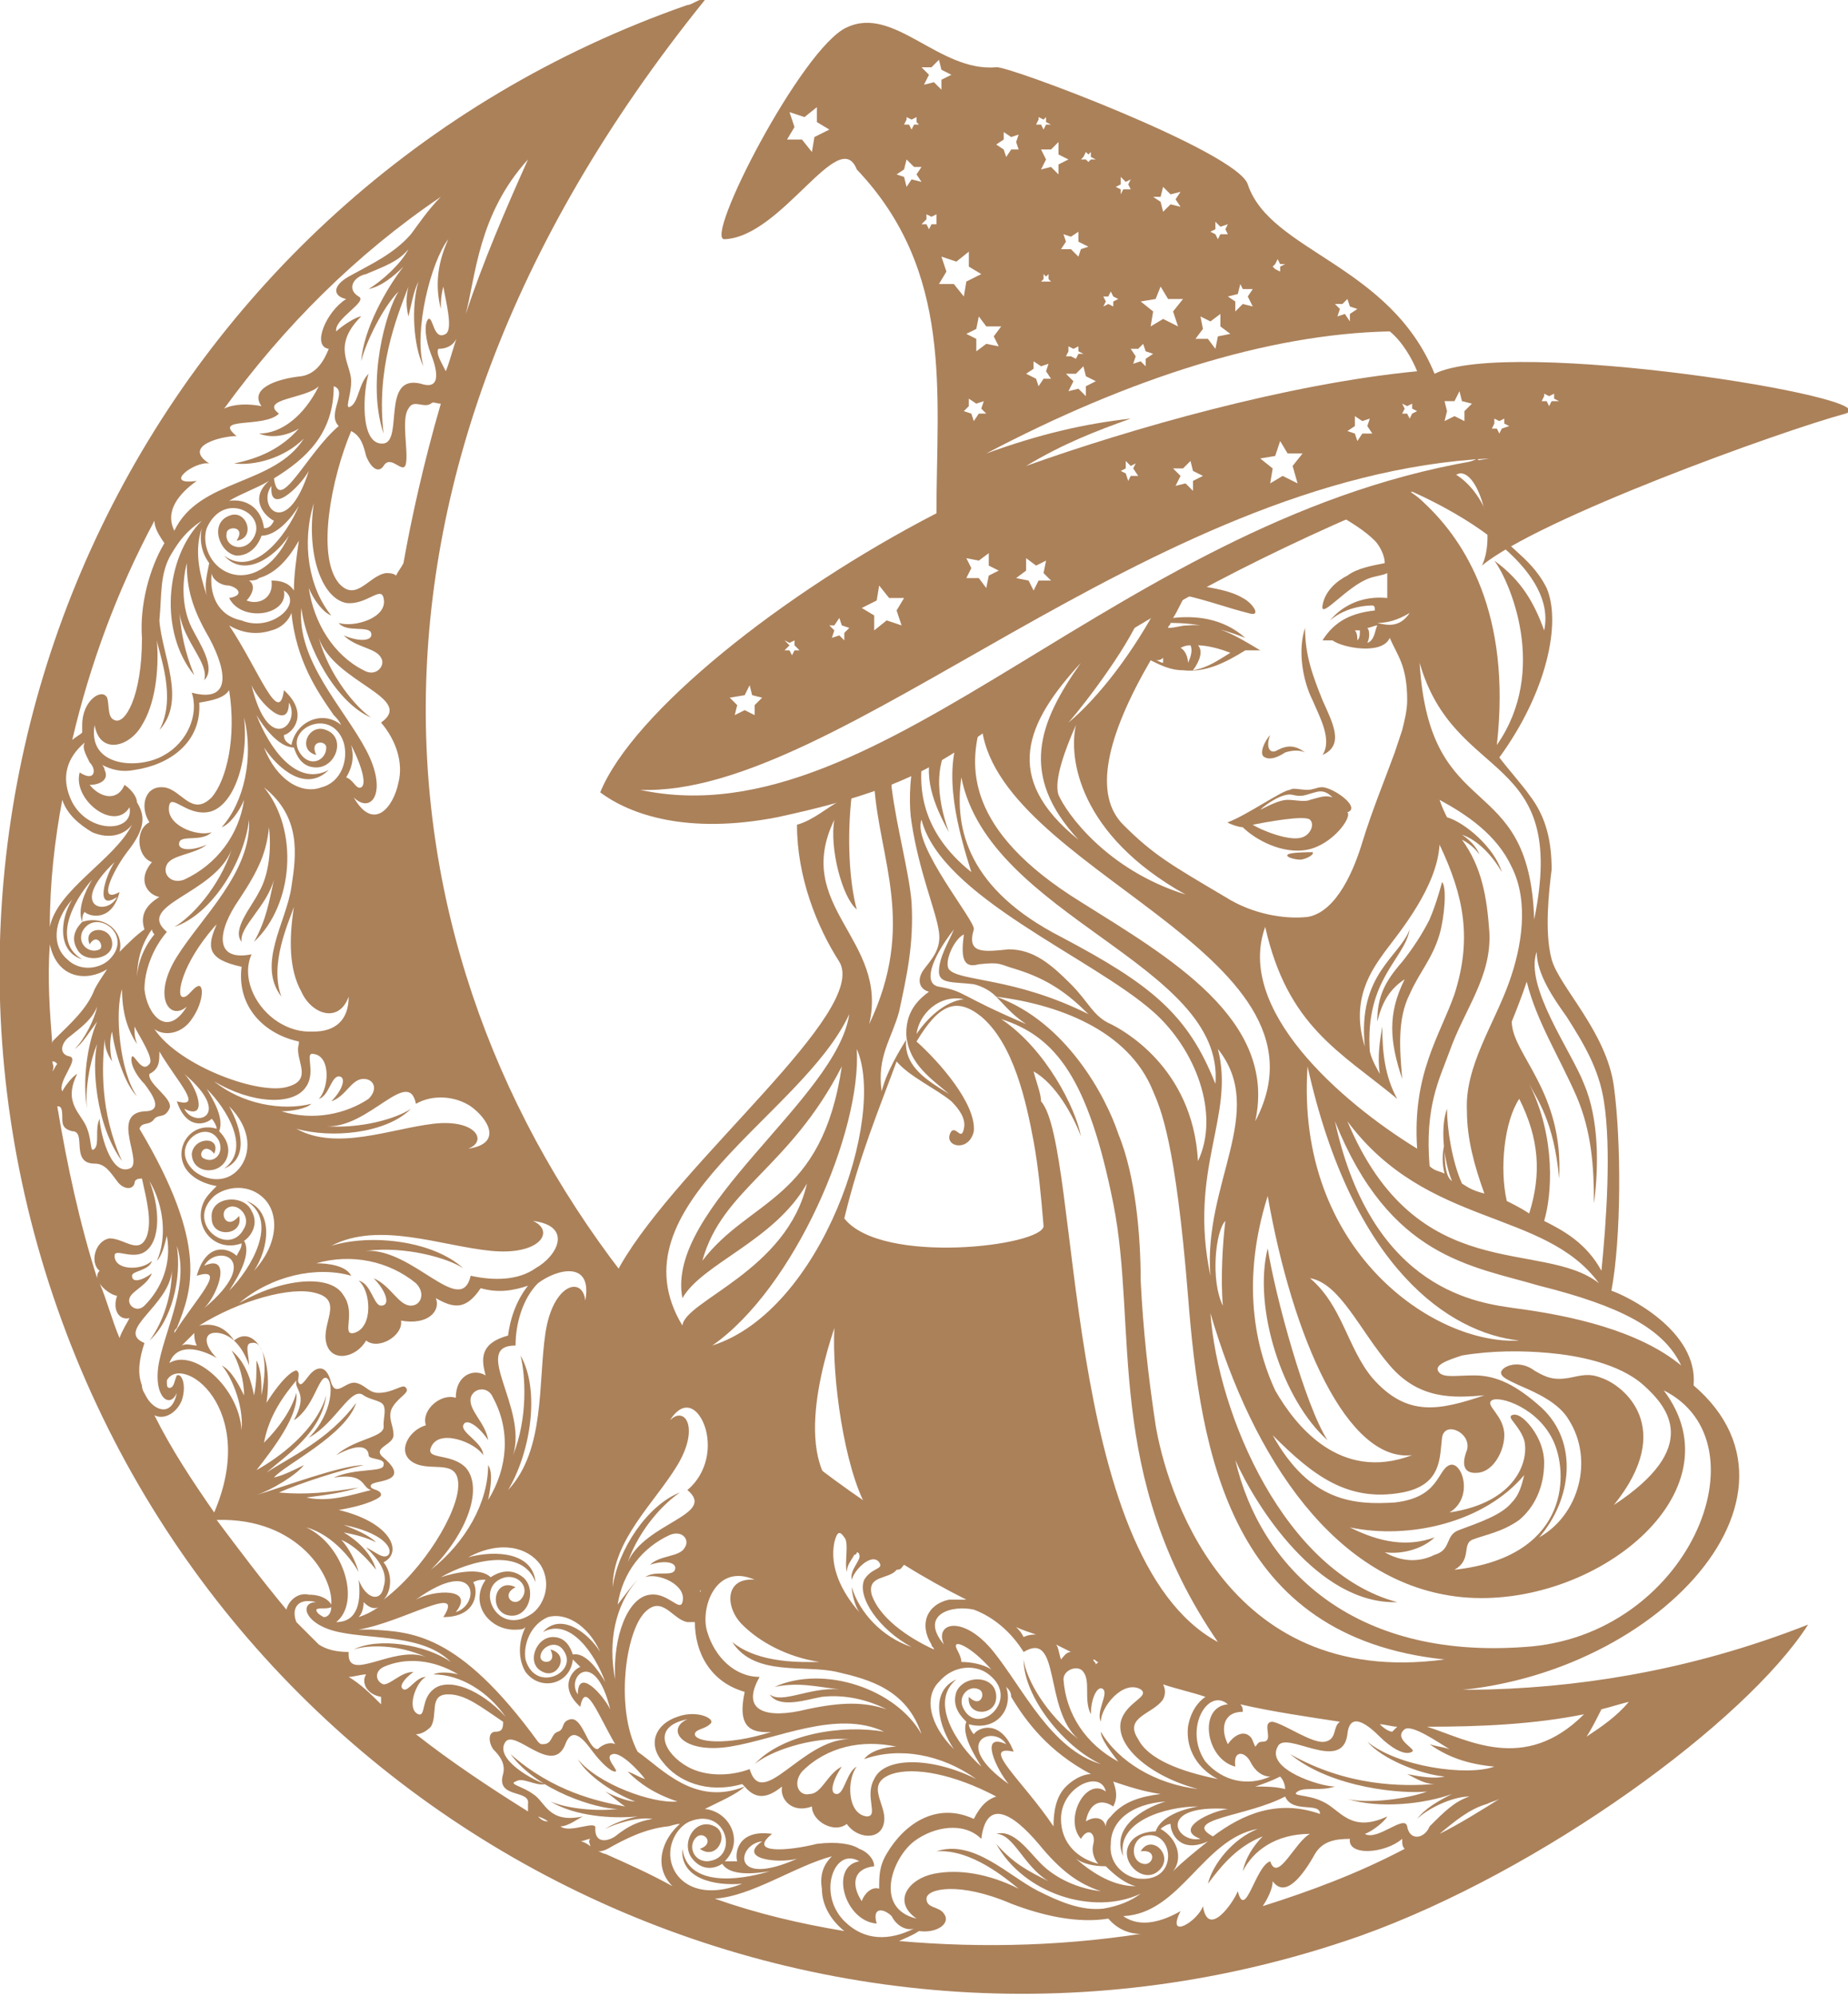
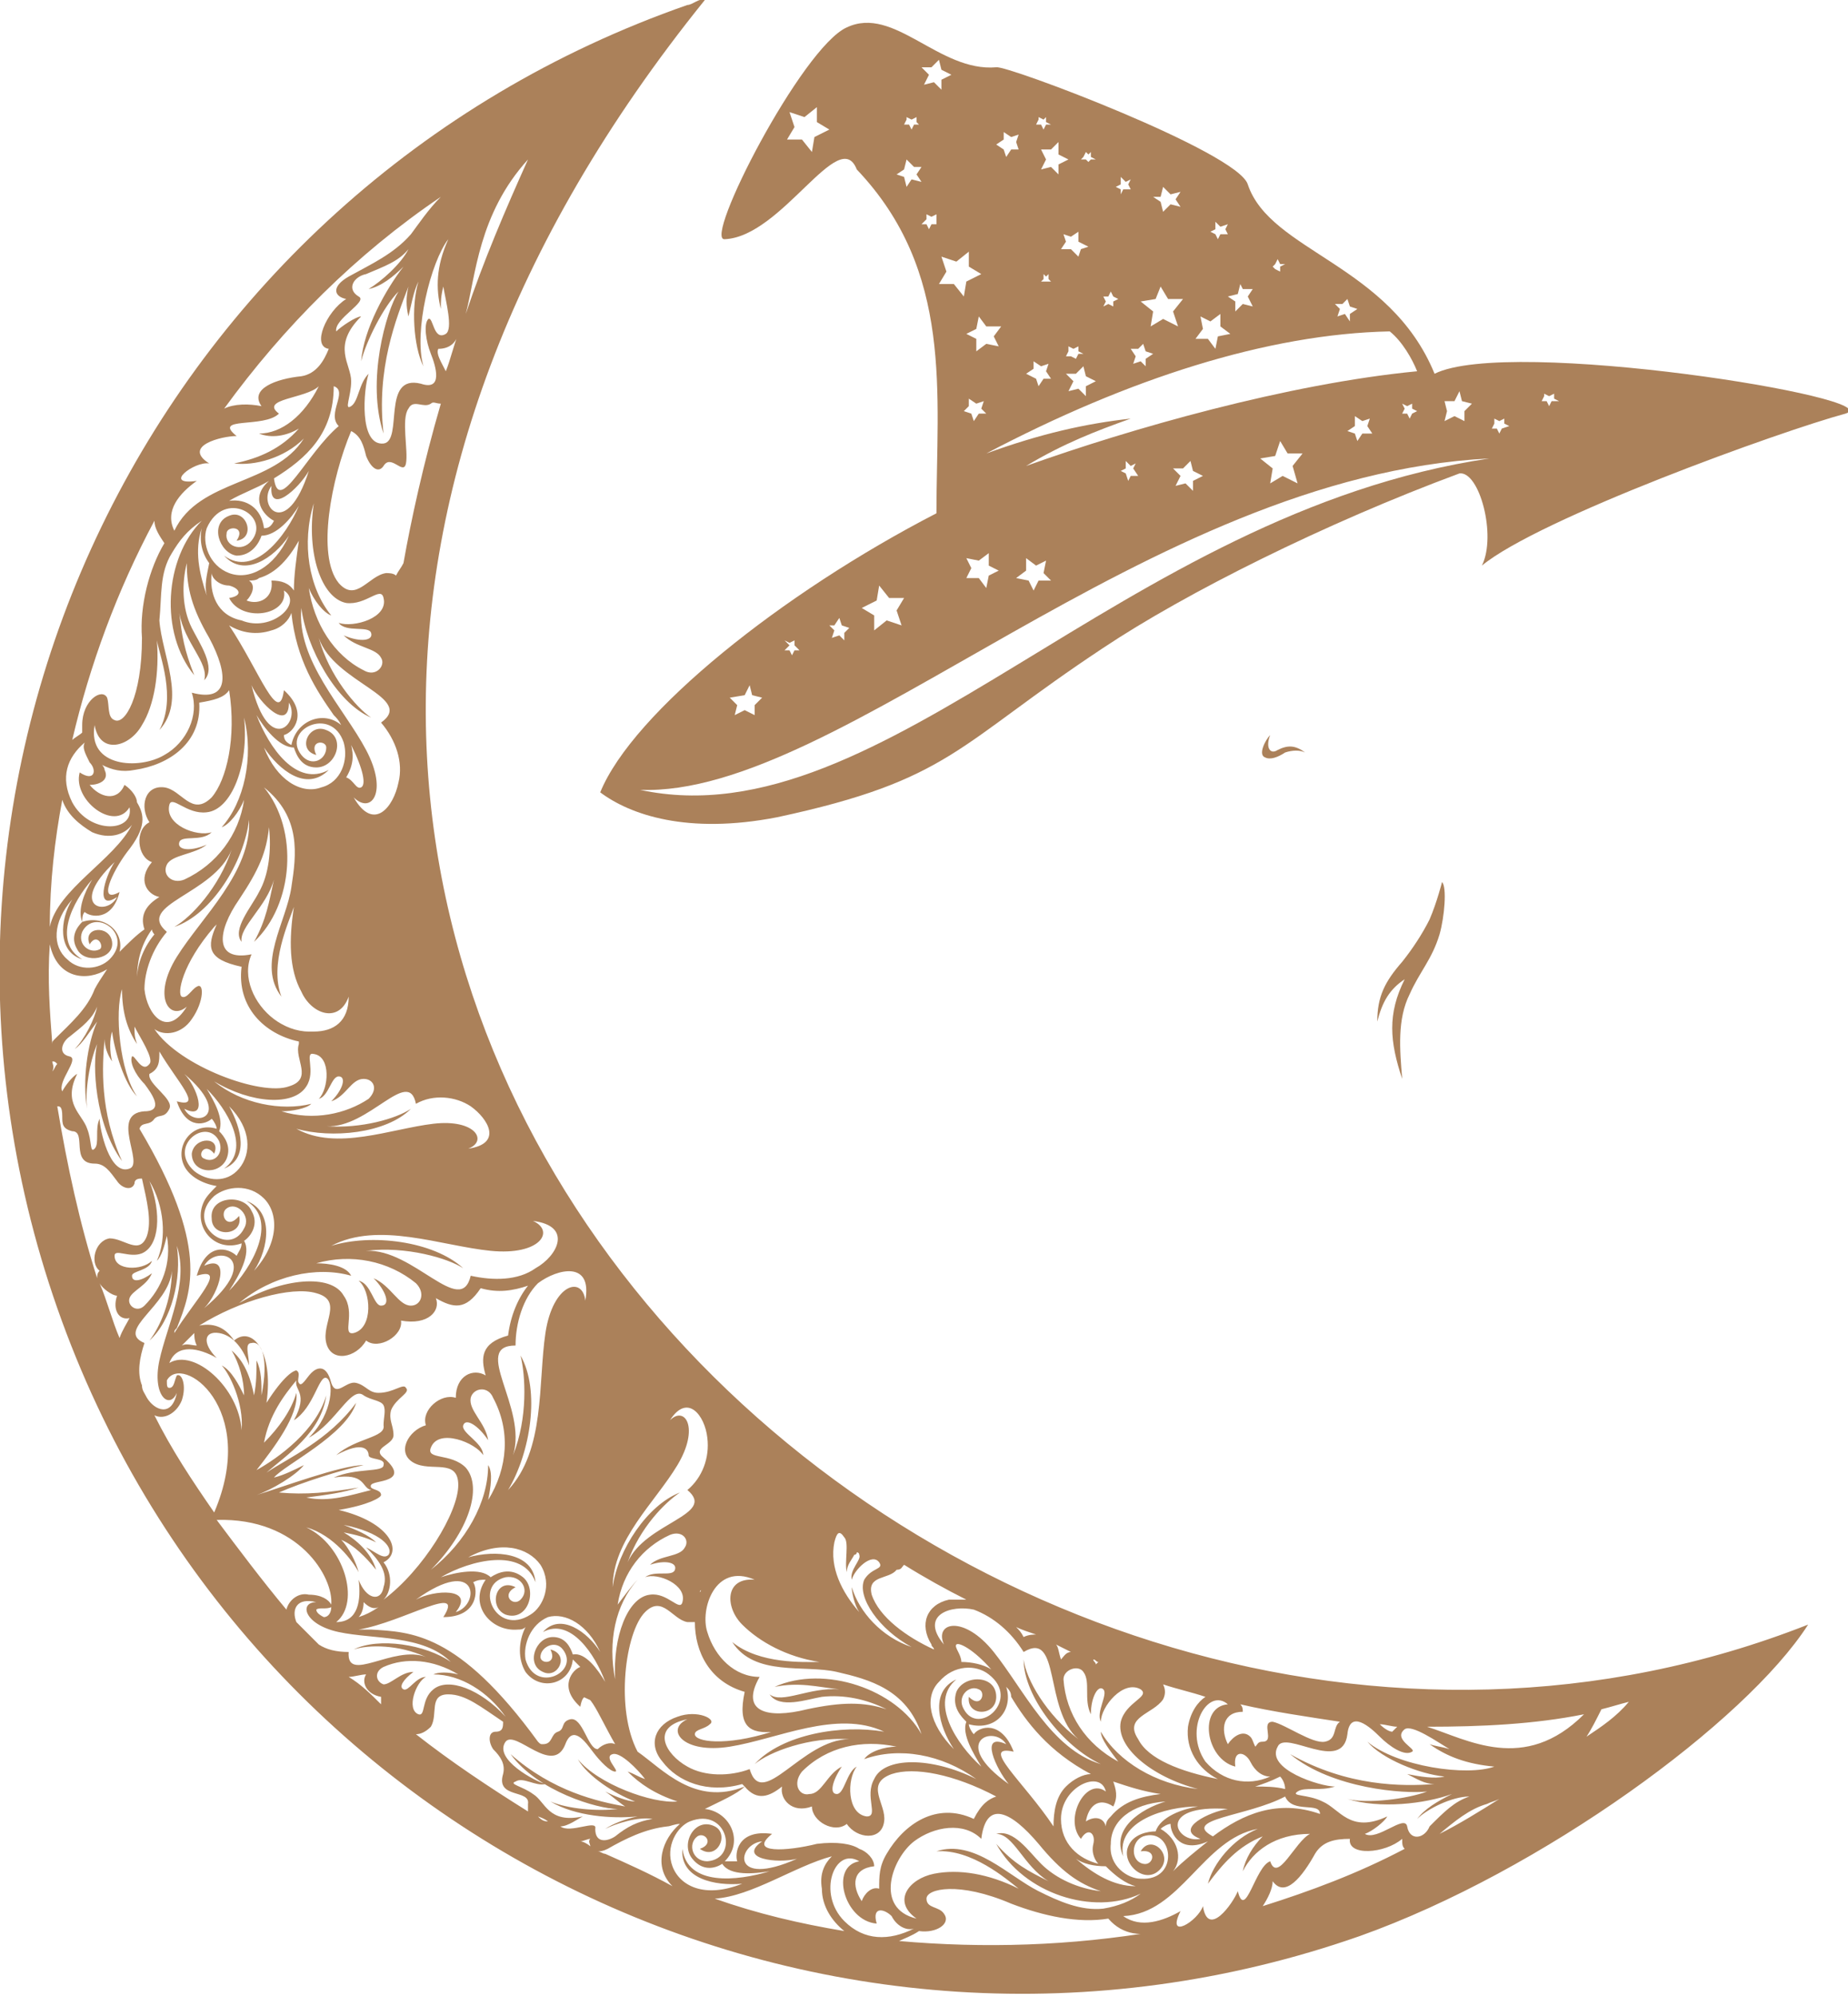
<svg xmlns="http://www.w3.org/2000/svg" version="1.1" id="Layer_1" x="0px" y="0px" width="74.2px" height="80.1px" viewBox="0 0 74.2 80.1" style="enable-background:new 0 0 74.2 80.1;" xml:space="preserve">
  <style type="text/css">
	.st0{fill:#AB815A;}
</style>
  <g>
    <g>
-       <path class="st0" d="M68,55.6c0.2-2.2-2.7-3.6-3.3-3.8c0.4-2.1,0.4-6,0.1-8.2c-0.3-2.2-2.2-4-2.5-5.1c-0.3-1.1-0.1-2.8,0-3.6    c0-1.1-0.2-2.1-0.9-3c-0.2-0.3-0.9-1.1-1.2-1.5c1.9-2.6,2.5-5.4,1.9-6.8c-0.7-1.4-1.9-1.7-2.1-2.7c0.2-1.2-0.2-2-0.7-2.5    c-0.1,0.1-0.3,0.1-0.4,0.2c0.6,0.5,0.9,1.1,0.8,2c-0.4-0.9-0.9-1.4-1.5-1.7c-0.6,0.2-1.3,0.5-1.9,0.7c0,0,0,0,0.1,0    c2.8,1.2,6.1,3.4,5.6,5.7c-0.4-1.1-0.9-2-2-2.8c0.6,0.8,2.2,4.4,0.1,7.4c0.6-5.3-1.3-8.2-2.9-9.7c-0.3-0.3-0.6-0.5-1-0.7    c0,0-0.1,0-0.1,0.1c-0.8,0.3-1.5,0.7-2.3,1.1c0.5,0.3,1,0.6,1.4,1c0.2,0.2,0.4,0.6,0.4,0.9c-0.5,0.1-1.1,0.2-1.5,0.5    c-0.4,0.2-0.9,0.6-1,1.2c-0.1,0.6,1-0.8,1.9-1.1c0.3-0.1,0.5-0.1,0.7-0.2c0,0.3,0,0.7,0,1c0,0,0,0,0,0c-1-0.1-1.8,0.3-2.3,0.9    c0.7-0.6,1.6-0.6,1.7-0.6c0.1,0,0.1,0.1,0.1,0.2c-0.9,0.1-1.6,0.4-2.1,1.2c0.1,0,0.2,0,0.4,0c0.4,0.3,2,0.6,2.3-0.1    c0.3,0.7,0.7,1.1,0.7,2.5c0,0.4-0.1,0.8-0.2,1.2c-0.1,0.3-0.2,0.6-0.3,0.9c-0.4,1.1-0.9,2.3-1.3,3.6c-0.3,1-1,2.8-2.2,3    c-0.9,0.1-2.2-0.1-3.3-0.8c-2.2-1.3-2.9-1.7-4.1-2.9c-1.2-1.2-0.7-3.5,1.1-6.6c0.4,0.2,0.8,0.4,1.3,0.4c0.9,0.1,1.7-0.3,2.5-0.8    c0.2,0,0.3,0,0.6,0c-1-0.6-1.8-1.1-2.9-1c-0.3,0-0.5,0.1-0.8,0.1c0-0.1,0.1-0.1,0.1-0.2C48,25,49,25.2,50,25.6    c-0.9-0.8-2-0.9-2.9-0.8c0.2-0.3,0.3-0.6,0.5-0.9c0.9,0.2,1.7,0.5,2.5,0.7c0.6,0.2,0.2-0.4-0.2-0.6c-0.5-0.3-1.2-0.4-1.8-0.5    c-0.5,0.2-1,0.4-1.4,0.6c0,0-0.1,0-0.1,0c-1.1,2.1-2.5,3.9-3.7,4.9c0.7-0.8,2.6-3.3,3-4.6c-0.1,0-0.2,0.1-0.2,0.1    c-0.8,0.9-1.7,1.3-2.6,1.6c-1,0.6-2,1.3-2.9,1.9c-0.7,0.5-1.5,0.9-2.2,1.4c-0.1,0.1-0.3,0.2-0.4,0.3c0,0.1-0.1,0.1-0.1,0.2    c-0.5,1.2,0,2.4,0.6,3.5c-0.5-1.4-0.7-3.1,0.5-4.1c-0.8,1.7-0.1,4.1,0.4,5.7c-2-1.6-2.2-3.4-1.9-4.9c0,0-0.1,0.1-0.1,0.1    c-0.1,0.1-0.2,0.1-0.3,0.2c-0.2,1-0.2,2-0.1,2.6c0.3,2,1,3.6,1.1,4.4c0.1,0.7-0.3,1.1-0.6,1.5c-0.3,0.4-0.2,0.8,0.2,0.9    c-0.4,0.3-1,0.8-0.9,1.9c-0.3,0.5-0.8,1.3-1,2.1c-0.2-1.4,0.4-2.1,0.7-3.2c0.3-1.4,0.6-2.7,0.5-4.4c-0.1-1.2-0.6-3-0.8-4.6    c0-0.2,0-0.4,0-0.6c-0.2,0.2-0.5,0.3-0.7,0.5c0.2,3,1.7,5.6-0.2,9.6c0.8-3.4-3.1-4.7-1.4-8.2c-0.2,1.1,0.3,3.1,0.9,3.6    c-0.3-1.1-0.4-2.9-0.2-4.6c-0.1,0.1-0.3,0.1-0.4,0.2c-0.6,0.3-1.1,0.8-1.8,1c0,2.1,0.8,4.1,1.7,5.5c1.2,2-6.4,8-8.8,12.2    c-2.4,4.3,0.1,6,0.1,6c5.8-5.2,1.2,0.8,7.3,3.2c1.1,0.5,4.8,1.4,6.8,3.6c1.9,0.4,5.4,2,7,2.5c1.1,0.3,6.4,2,10.7,1.8    C65.7,68.1,73.5,60.3,68,55.6z M54.5,25.7c0-0.1,0-0.3-0.1-0.4c0.1,0,0.2,0,0.2,0C54.6,25.5,54.6,25.6,54.5,25.7z M48.1,25.9    c0.3,0,0.8,0.1,1.3,0.3c-0.5,0.3-0.9,0.6-1.5,0.7C48.2,26.5,48.3,26.1,48.1,25.9z M47.8,25.9c0.1,0.2,0,0.5-0.1,0.7    c0-0.2-0.1-0.5-0.3-0.6C47.6,25.9,47.7,25.9,47.8,25.9z M46.7,26.4c0,0.1,0,0.2,0,0.2c-0.1,0-0.2-0.1-0.3-0.1    C46.5,26.5,46.6,26.5,46.7,26.4z M67.5,54.8c-1.7-1.4-4.4-2-6.7-2.3c-1.3-0.2-5.7-0.6-7.2-7.5c2.2,5.5,5.5,5.8,8.2,6.6    C65,52.4,66.8,53.3,67.5,54.8z M64.3,55.3c-0.5-0.2-0.8-0.1-1.3,0c-0.6,0.1-0.9,0-1.4-0.3c-0.4-0.3-0.9-0.3-1.2-0.1    c-0.4,0.3,0.2,0.5,0.6,0.7c0.7,0.3,1.6,0.7,2,1.4c1,1.6,0.4,3.8-1.2,4.7c1.3-1.5,1.6-3.8,0.1-5.2c-1-0.9-1.8-1.3-2.7-1.3    c-0.7,0-1.2,0.1-1.4-0.1c-0.3-0.3,0.3-0.5,0.9-0.7c1.2-0.2,2.4-0.2,3.5-0.1c1.1,0.1,2.8,0.4,3.8,1.3c1,0.9,2.3,2.5-1.2,4.8    C67.3,57.3,65.2,55.6,64.3,55.3z M54.2,61.3c2.4,0.5,5.4-0.2,7-2.1c-0.1,0.4-0.2,0.8-0.5,1.1c-0.4,0.5-1.3,0.8-2.1,1.1    c-0.6,0.2-0.3,0.8-1,1c-0.6,0.3-1.3,0.3-2-0.1c0.8,0.1,1.6-0.2,2-0.6C56.5,62.1,55.4,61.9,54.2,61.3z M59.1,61.8    c0.5-0.2,1.2-0.3,1.9-0.8c0.6-0.5,1-1.3,1-2.3c0-0.5-0.2-1-0.5-1.4c-0.3-0.4-0.6-0.6-0.8-0.5c-0.2,0.1,0.3,0.4,0.5,1    c0.2,0.8-0.3,2.5-3,2.9c1-0.6,0.5-2.1,0-1.9c-0.5,0.2-0.4,1.3-2.2,1.5c-1.6,0.1-3.4,0-4.9-2.7c1.6,1.6,3,2.7,5.2,2.3    c1.6-0.3,1.5-1.4,1.6-2.2c0.1-0.7,1.2-0.2,1,0.5c-0.2,0.5-0.2,1,0.5,0.9c0.6-0.1,1-0.9,1-1.5c0-0.8-0.8-1.2-0.5-1.4    c0.3-0.2,1.9,0.3,2.5,1.7c0.6,1.4,0.5,4.6-4,5.1C59.1,62.6,58.7,62,59.1,61.8z M49.1,52.4c-0.5-1-0.3-3,0.1-3.4    C49.1,49.8,49,51.3,49.1,52.4z M48.6,51.2c-0.9-4.3,1-6.4,0.3-9.1C50.9,44.6,48.3,47.5,48.6,51.2z M50.9,48    c1,5.7,3.2,10.7,5.8,10.4c-2.9,1.1-4.7-1.2-5.5-2.6C50.6,54.5,49.7,51.8,50.9,48z M55.8,54.8c1.2,1.4,2.6,1.3,3.8,1.2    c-1.8,0.6-3.1,0.9-4.5-0.7c-1-1.2-1.2-2.9-2.5-4C53.8,51.5,54.6,53.4,55.8,54.8z M52.5,42.8c1.8,8.1,5.7,10.7,8.5,11    C57.6,54,52,50.2,52.5,42.8z M58.7,33.7c0.2,0.1,0.5,0.3,0.7,0.6c-0.1-0.3-0.4-0.6-0.7-0.8c0.6,0.2,1.2,0.8,1.6,1.5    c-0.3-1-1.5-2-2.2-2.2c-0.1-0.2-0.2-0.4-0.3-0.7c1.1,0.6,2.3,1.4,2.9,2.7c0.7,1.4,0.4,3.2-0.1,4.6c-0.6,1.7-1.8,3.4-1.7,5.2    c0,1.1,0.3,2.2,0.7,3.3c-0.4-0.1-0.6-0.2-0.9-0.4c-0.4-0.9-0.6-2.2-0.6-3c-0.3,0.8-0.1,2.2,0.2,2.9C58,47.2,58,46.5,58,45.9    c-0.1,0.4-0.1,0.8,0,1.2c-0.2-0.1-0.4-0.1-0.6-0.3c-0.2-2.4,0.4-3.5,0.8-4.6c0.6-1.7,1.7-3,1.6-4.8C59.7,36,59.5,34.8,58.7,33.7z     M64.2,51.5c-2.3-1.8-7.3,0.2-10.1-6.5C57.3,49.3,62,48.5,64.2,51.5z M61,44.1c0.8,1.6,0.9,3,0.4,4.6c-0.3-0.2-0.7-0.4-0.9-0.5    C60.2,46.9,60.4,45,61,44.1z M62.9,40.8c0.7,1.1,1.3,2.1,1.5,3.4c0.3,1.9,0.1,4.8-0.1,6.8c-0.6-1.1-1.5-1.6-2.3-2    c0.3-1,0.5-3.3-0.6-5.5c0.3,0.6,1,1.5,1.2,3.8c0.2-3.5-1.9-5-1.9-6.3c0.2-0.5,0.4-1,0.6-1.6c0.4,1.6,1.3,3,2,4.6    c0.6,1.4,0.7,2.8,0.7,4.3c0.2-1.5,0.2-3.4-0.4-4.8c-0.5-1.3-2.4-3.9-1.9-5.3C61.7,39.1,62.4,40.1,62.9,40.8z M57,26.6    c1.4,4.9,6,3.5,4.6,10.3C61.4,30.8,57.4,33.2,57,26.6z M54.9,25.8c0.1-0.2,0.1-0.5,0-0.6c0.1,0,0.3-0.1,0.4-0.1    C55.2,25.3,55.2,25.7,54.9,25.8z M55.3,25c0.4,0,0.8-0.1,1.3-0.4C56.2,25.2,55.7,25.1,55.3,25z M50.8,37.2c0.9,4,3,5,5.3,6.9    c-0.5-0.9-0.6-1.9-0.6-2.9c-0.1,0.6-0.2,1.2-0.1,1.9c-0.1-0.2-0.3-0.5-0.4-0.9c-0.2-2.9,1.4-3.7,1.6-4.9c-0.4,1.1-2.1,1.8-1.8,4.7    c-0.6-1.9,0.3-3.1,0.8-3.8c0.6-0.8,2.1-2.6,2.2-4.3c1,2.1,1.3,3.8,0.6,6c-0.6,1.7-1.7,3.2-1.5,6.2C53.8,44.2,49.6,40.5,50.8,37.2z     M43.2,29.1c-0.3,1.3,0.1,4.4,4.4,6.8c-3.2-1-4.8-3.3-5.1-4C42.3,31.3,42.8,30,43.2,29.1z M43.4,26.6c-1.7,2.4-2.5,4.5-0.1,7.1    C40.2,31.2,41.2,29,43.4,26.6z M39.4,29c0.4,5.9,14.6,9.2,11,16c0.9-4.1-3.5-6.6-7-8.8C38.7,33.3,38.9,30.7,39.4,29z M38.6,31.2    c1.1,5.6,10.6,7.5,10.2,12.3c-1.1-2.8-2.6-4-6.2-5.9C38.9,35.7,38.3,33.3,38.6,31.2z M37,32.9c0.8,3.1,6.8,5.5,9.3,7.7    c1.7,1.5,2.7,4.1,1.8,6c-0.2-3.8-3.1-5.3-3.5-5.5c-0.7-0.3-0.9-0.9-1.6-1.6c-0.8-0.8-1.5-1.4-2.5-1.4c-1,0.1-1.7,0.2-1.4-0.8    C39.2,37,36.6,33.9,37,32.9z M39.3,38.7c0.9-0.1,0.8,0,1.5,0.2c1.3,0.4,2.1,1,2.9,1.8c-3-1.5-5.2-1.3-5.6-1.8    c-0.2-0.3,0.2-1.2,0.6-1.4C38.6,38.3,38.6,38.9,39.3,38.7z M38.7,40.1c-0.8,0.1-1.5,0.8-1.9,1.4C36.9,40.7,37.7,39.9,38.7,40.1z     M36.4,41.6c0.1,1.1,1,1.7,1.7,2.3C37.3,43.4,36.2,42.8,36.4,41.6z M27.4,53.2c-2.9-4.8,4.8-8.4,6.7-12.5    c-0.5,3.4-7.4,7.8-6.7,11.4c0.8-1.4,3.7-2.3,5-4.6C31.6,51,27.5,52.2,27.4,53.2z M33.8,42.8c-0.8,5.4-3.7,5.3-5.6,7.8    C29,47.7,31.7,46.9,33.8,42.8z M28.6,54c3.3-2.3,6-8.6,5.8-11.9C35.6,44.8,33,52.6,28.6,54z M33.5,53.3c-0.1,2,0.4,5.6,1.3,7.2    C31.7,59.8,32.8,55.4,33.5,53.3z M33.9,48.9c0.6-2.5,1.4-4.4,2.1-6.3c0.5,0.6,1.6,1.1,2.2,1.6c0.3,0.3,0.6,0.7,0.5,1.1    c-0.1,0.5-0.3-0.1-0.5,0.1c-0.4,0.6,0.7,0.9,0.9,0c0.1-1.1-1.4-2.8-2.3-3.6c0.9-1.5,1.6-1.8,2.6-1c1.3,1.1,1.8,3.4,2.1,5    c0.2,1.1,0.3,2.2,0.4,3.4C41.9,50,35.4,50.8,33.9,48.9z M41.8,44.2c0-0.3-0.2-0.8-0.3-1.2c0.9,0.5,1.6,1.8,1.9,2.6    c-0.2-1.1-1.4-3.5-3.2-4.7c2.2,0.7,3.5,2.4,4.5,7.4c1,5-0.4,10.9,4.2,17.6C42.6,62.5,43.4,46,41.8,44.2z M46.4,57.2    c-0.3-2-0.5-3.8-0.6-5.8c0-1.8-0.2-4.2-0.9-5.9C44.4,44,42.8,41,40,40c0.3,0.3,0.6,0.7,1.2,1.1c-2.8-1.2-2.4-1.3-3.5-1.5    c-0.6-0.1-0.4-1,0.6-2.3c-0.2,0.5-0.6,1.1-0.6,1.7c0,0.5,0.6,0.4,1.4,0.5c0.4,0.1,0.7,0.3,0.9,0.5c2.4,0.3,5.3,1.3,6.3,3.8    c0.3,0.7,0.9,2,1.4,8.2c0.5,6.4,1.7,13.7,10.3,14.6C49.1,67.8,46.8,59.6,46.4,57.2z M61.2,66.1c-6.9,0.5-10.6-3.2-11.6-7.5    c0.8,1.8,3.3,5.8,6.5,5.7c-4.5-1.2-7.2-7.5-7.5-11.6c1.7,5.8,5,10.9,10.1,11.4c5.3,0.5,11.2-4.2,8.1-8.3    C71,57.9,67.8,65.7,61.2,66.1z" />
-       <path class="st0" d="M53.3,57.8c-1.8-1.6-3-5.3-2.4-7.7C51.2,52,52.4,56.4,53.3,57.8z" />
      <path class="st0" d="M57.8,37.5c-0.3,1-0.8,1.5-1.2,2.4c-0.5,1-0.4,2.2-0.3,3.4c-0.5-1.5-0.6-2.6,0.1-4c-0.6,0.4-0.9,0.9-1.1,1.7    c0-1,0.3-1.6,1-2.4c0.4-0.5,0.8-1.1,1.1-1.7c0.3-0.7,0.5-1.5,0.5-1.5C58.1,35.6,58,36.8,57.8,37.5z" />
-       <path class="st0" d="M53.1,30.3c0.9-0.4,0.4-1.3,0-2.2c-0.4-1-0.7-1.8-0.7-2.9c-0.3,0.9-0.1,2.1,0.3,2.9    C53,28.8,53.5,29.7,53.1,30.3z" />
      <path class="st0" d="M50.8,30.4c0.2,0.1,0.5,0,0.8-0.2c0.3-0.1,0.6-0.1,0.8,0c-0.4-0.3-0.7-0.3-1.1-0.1C51,30.3,50.8,30,51,29.5    C50.8,29.7,50.5,30.3,50.8,30.4z" />
-       <path class="st0" d="M53,31.6c-0.1,0-0.3,0.1-0.5,0.1c-0.3,0-0.6-0.1-0.7,0c-0.3,0-1.7,1-2.5,1.3c-0.1,0,0.4,0.2,0.6,0.2    c0.5,0.5,1.6,1.1,2.6,0.9c1-0.2,1.8-1.3,1.6-1.5C54.7,32.4,53.4,31.5,53,31.6z M52.3,33.6c-0.5,0.2-1.7-0.3-2-0.5    c0.5-0.1,2.1-0.4,2.3-0.2C52.8,33.1,52.6,33.5,52.3,33.6z M52.6,32.1c-0.2,0.1-0.6,0-0.9,0c-0.3,0-0.7,0.2-1.1,0.4    c0.2-0.2,0.9-0.7,1.3-0.6c0.4,0.1,0.5,0,0.9-0.1c0.3-0.1,0.5,0,0.7,0.2C53.2,31.9,53,32,52.6,32.1z" />
-       <path class="st0" d="M51.7,34.3c-0.1,0.1,0.3,0.2,0.5,0.2c0.2,0,0.6-0.2,0.5-0.3C52.6,34.2,51.8,34.2,51.7,34.3z" />
    </g>
    <g>
-       <path class="st0" d="M28.3,0c-0.2-0.1-0.5,0.2-0.7,0.2C6.1,7.7-5.2,31.1,2.3,52.5c7.5,21.4,30.9,32.7,52.3,25.2    c7.3-2.6,15.5-8.6,18-12.5C39.1,78.4-3.5,39.4,28.3,0z M56.1,69.3c-0.1,0.1-0.1,0.1-0.2,0.2c-0.1,0-0.3-0.1-0.5-0.3    C55.6,69.2,55.9,69.3,56.1,69.3z M49.8,68.4c1.3,0.3,2.7,0.5,4,0.7c0,0,0,0,0,0c-0.3,0.2-0.1,0.7-0.6,0.8    c-0.5,0.1-1.6-0.7-2.1-0.8c-0.5,0,0.1,0.8-0.4,0.8c-0.2,0-0.2,0.1-0.3,0.2c-0.1-0.2-0.1-0.3-0.2-0.4c-0.3-0.3-0.7,0-0.9,0.3    c-0.3-0.6-0.2-1.3,0.6-1.3C49.9,68.6,49.9,68.5,49.8,68.4z M46.6,73.4c0.1-0.1,0.3-0.2,0.4-0.2c0,0.4,0.4,1.2,1.5,0.7    c-0.5,0.4-1,0.8-1.4,1.2C47.5,74.6,47.3,73.8,46.6,73.4z M44.3,76.6c-0.9,0.1-1.8-0.3-2.6-0.7c-1.2-0.6-2.6-2.1-4.1-1.6    c1.4-0.1,2.8,1.1,3.3,1.5c-1.2-0.6-2.4-0.8-3.4-0.6c-1,0.2-1.7,1.1-0.7,1.8c-1.7-0.4-1-2.4-0.1-3.1c0.8-0.6,2-0.8,2.7-0.1    c0.2-1.6,1.2-1.1,2.3,0.2c0.9,1.1,1.6,1.6,2.5,1.9c-0.9-0.1-1.8-0.5-2.4-1.1c-0.5-0.5-1.1-1.4-1.8-1.2c0.7,0,1.1,1.3,2.1,1.9    c-0.8-0.4-1.4-0.7-2.1-1.5c1.1,2,3.9,2.9,5.8,2C45.4,76.3,44.9,76.5,44.3,76.6C44.4,76.6,44.4,76.6,44.3,76.6    C44.3,76.6,44.3,76.6,44.3,76.6z M34.5,74.2c-0.3-0.2-0.9-0.3-1.7-0.2c-1.2,0.3-2.8,0.4-1.8-0.4c-1.4-0.2-1.5,0.8-1.4,1.1    c-0.2,0-0.3,0-0.5,0c0.8-0.8,0.2-2-0.8-2.1c0.6-0.3,1.3-0.6,1.6-0.9c0.5,0.6,1,0.4,1.5,0c-0.1,0.5,0.4,1.1,1.2,0.8    c0,0.6,0.9,1.1,1.4,0.7c0.4,0.6,1.4,0.7,1.5-0.1c0.1-0.7-0.8-1.5,0.3-1.9c0.9-0.3,2.5,0,4.2,0.9c-0.3,0.1-0.6,0.3-0.9,0.9    c-1.5-0.7-2.8,0.2-3.5,1.4c-0.3,0.5-0.3,0.9-0.3,1.4c-0.3-0.1-0.6,0.2-0.7,0.5c-0.4-0.6-0.4-1.3,0.5-1.4    C35.1,74.6,34.8,74.3,34.5,74.2z M32,74.6c-2.7,1.2-2.4-0.6-1.4-0.7C29.6,74.6,31.2,74.8,32,74.6z M24.8,64.4    c0.2-1.3,1-2.3,2.1-2.8c0.5-0.2,0.8,0.2,0.6,0.5c-0.2,0.4-1,0.3-1.4,0.7c0.6-0.2,1.1-0.1,1,0.2c-0.1,0.3-0.8,0-1.2,0.3    c0.5-0.2,1.7,0.3,1.5,1c-0.1,0.4-0.6-0.4-1.3-0.3c-0.9,0.1-1.5,1.7-1.4,3.4c-0.3-1.5,0-3,0.9-4C25.4,63.6,25.1,64,24.8,64.4z     M25.9,64.7c0.7-0.7,1.1,0.3,1.7,0.4c0.1,0,0.2,0,0.3,0c0,1.2,0.6,2.4,2,2.8c-0.3,1.4,0.2,1.7,1.2,1.6c0,0-0.1,0-0.1,0    c-1.9,0.6-3.1,0.4-3.1,0.1c0-0.2,0.4-0.2,0.6-0.4c0.3-0.2-0.5-0.6-1.3-0.3c-0.9,0.3-1.2,1.1-0.6,1.8c0.6,0.8,1.8,1.3,3.2,0.9    c0,0,0.1,0.1,0.1,0.1c-2,0.8-3.3-0.7-4.3-1.4C24.7,68.6,25.1,65.5,25.9,64.7z M28.1,63.9C28.1,63.8,28.2,63.8,28.1,63.9    C28.2,63.8,28.1,63.9,28.1,63.9C28.1,63.9,28.1,63.9,28.1,63.9z M39.2,71.4c-1.8-0.9-3.7-0.9-4.1,0c-0.4,0.7,0.2,1.5-0.3,1.5    c-0.8-0.1-0.8-1.5-0.4-2C34,71.1,33.9,72,33.6,72c-0.3,0-0.2-0.5,0.2-1.1C33.2,71.2,33,72,32.5,72c-0.4,0.1-0.7-0.4-0.3-0.9    c1-1,2.4-1.3,3.8-1c-0.5,0-1.1,0.2-1.3,0.5C36.1,70.1,37.8,70.4,39.2,71.4z M39.7,67.2c1.3,1-0.4,2.5-1,1.4    c-0.3-0.5,0.2-1,0.6-0.8c0.3,0.1,0.1,0.8-0.4,0.3c-0.1,0.8,1.1,0.8,1.1,0c0-0.9-1.3-0.9-1.6-0.2c-0.2,0.6,0.2,1,0.4,1.2    c-0.2,0.5,0.3,1.3,0.6,1.8c-1-0.9-2.1-2.6-1-3.5c-1.1,0.5-0.7,1.9-0.1,2.8c-1-1-1.2-2.1-0.6-2.7C38.3,66.8,39.2,66.8,39.7,67.2z     M38.4,66c0.1-0.1,0.7,0.2,1.4,1c-0.3-0.2-0.8-0.3-1.2-0.3C38.6,66.4,38.3,66.1,38.4,66z M40.4,67.7c0.1,0.1,0.2,0.2,0.2,0.4    c0.6,1,1.5,2.2,3.2,3.1c-0.3,0-0.7,0.2-1,0.5c-0.4,0.4-0.5,1-0.5,1.6c-1.2-1.8-3-3.3-1.6-3c-0.5-1.3-1.4-1-1.6-0.7    c-0.1-0.1-0.2-0.3-0.2-0.4C40,69.5,40.7,68.6,40.4,67.7z M44.7,71.5c0.6,0.2,1.2,0.4,1.9,0.5c-0.8,0.1-1.5,0.3-2,0.9    c-0.1,0.1-0.2,0.2-0.2,0.4l0,0c-0.1-0.4-0.5-0.4-0.8-0.2c0.1-0.6,0.5-1,1.1-0.6C44.9,72.1,44.8,71.8,44.7,71.5z M45.6,75.7    c-0.9,0-1.7-0.5-2.4-1.1c0.3,0.2,0.7,0.3,1.2,0.3C44.8,75.3,45.2,75.6,45.6,75.7z M43.4,73.8c0.3-0.5,0.6-0.2,0.5,0.2    c-0.1,0.4,0.1,0.7,0.2,0.8c-0.8-0.2-1.5-0.8-1.5-1.8c0-1.3,1.6-2,1.8-1.1C43.6,71.3,42.7,73,43.4,73.8z M40.5,71.6    c-2.4-1.7-0.6-2.4-0.1-1.6C39.3,69.5,40,71,40.5,71.6z M30.3,70.8c0.6-0.5,2.2-1.1,3.8-1c-1.9,0-3.5,2.9-4,1.2    c-0.8,0.3-1.8,0.3-2.5-0.1c-0.9-0.5-1.5-1.6,0-1.9c-0.9,0.4-0.2,1.4,1.7,1.1c1.9-0.3,4.3-1.5,6.2-0.6    C33.8,69.2,31.4,69.6,30.3,70.8z M44.6,74c0-0.9,0.8-1.6,2.2-1.7c-1,0.3-2.2,1.1-1.7,2.2c-0.3-1.4,1.7-2,3-2    c-0.6,0.1-1.5,0.4-1.7,1c-0.3,0-0.9,0.1-1.1,0.6c-0.3,0.7,0.7,1.6,1.3,0.9c0.5-0.6-0.4-1.4-0.8-0.7c0.7-0.1,0.5,0.6,0.1,0.5    c-0.5-0.1-0.5-0.9,0-1.1c1.2-0.4,1.5,1.8-0.1,1.7C45.3,75.4,44.5,74.9,44.6,74z M48.2,73.8c-1,0.2-1.8-1.4,1.1-1.2    C48.6,72.7,47.1,73.4,48.2,73.8z M51.6,72.1c0.3,0.7,1.4,0.2,1.4,0.7c-1.7-0.6-3.1,0-4.3,0.9C47.4,73,50.1,72.9,51.6,72.1z     M50.4,71.7c0.3-0.1,0.6-0.2,1-0.4c0.1,0.1,0.2,0.3,0.2,0.5C51.2,71.7,50.8,71.7,50.4,71.7z M49.3,68.4c-1.2,0.1-0.9,2.2,0.3,2.5    c-0.1-0.7,0.4-0.6,0.6-0.2c0.2,0.4,0.5,0.6,0.8,0.6c-0.9,0.4-1.9,0.2-2.6-0.6C47.5,69.4,48.5,67.7,49.3,68.4z M46.7,68.2    c0.1-0.2,0.1-0.4,0-0.6c0.6,0.2,1.1,0.3,1.7,0.5c-0.3,0.2-0.6,0.6-0.7,1.2c-0.1,0.9,0.4,1.7,1.2,2.1c-1.5-0.3-2.8-0.8-3.2-1.6    C45.1,68.9,46.3,68.8,46.7,68.2z M44.1,66.7c0,0-0.1,0.1-0.1,0.1c0-0.1-0.1-0.1-0.1-0.2C44,66.6,44,66.7,44.1,66.7z M43.5,67.1    c0.3,0.4,0,1.1,0.3,1.7c0-0.7,0.3-1.2,0.5-1c0.2,0.2-0.3,0.9-0.1,1.3c0-0.6,0.9-1.7,1.6-1.3c0.4,0.3-0.6,0.5-0.8,1.3    c-0.2,1,1.2,2.2,3.1,2.7c-1.7-0.2-3.2-1.1-3.9-2.3c0,0.3,0.4,0.8,0.7,1.2c-1.3-0.7-2.1-1.9-2.2-3.3C42.7,67,43.3,66.8,43.5,67.1z     M43,66.3c-0.2,0-0.3,0.2-0.4,0.3c-0.1-0.3-0.1-0.5-0.2-0.6C42.6,66.1,42.8,66.2,43,66.3z M41.6,65.6c-0.1,0-0.3,0-0.5,0.1    c-0.1-0.2-0.2-0.3-0.3-0.4C41,65.4,41.3,65.5,41.6,65.6z M41.1,66.3c1.5-0.9,0.8,2.3,2.2,3.5c-1.3-1-2.1-2.4-2.2-3.2    c0,1.5,1.6,3.5,3.1,4.2c-2-0.6-3.1-3-4.3-4.5c-1.2-1.5-2.4-1.2-2-0.3c-1-1.2,0.3-1.6,1.2-1.4C39.9,64.9,40.6,65.5,41.1,66.3z     M36.3,62.8c0.8,0.5,1.7,1,2.5,1.4c-0.2,0-0.5,0-0.7,0c-0.9,0.2-1.2,1-0.7,1.8c0,0.1,0.1,0.1,0.1,0.2c-1.1-0.5-2.2-1.3-2.5-2.2    c-0.2-0.8,0.7-0.6,1-1C36.2,63,36.2,62.9,36.3,62.8z M33.5,61.9c0.1-0.4,0.2-0.5,0.4-0.2c0.2,0.2,0,1,0.1,1.4    c0-0.3,0.2-0.5,0.3-0.7c0,0,0,0,0,0c0,0,0.1,0,0.1-0.1c0,0,0.1,0,0.1,0.1c0.1,0.2-0.4,0.6-0.3,1c0.1-0.4,0.8-1.1,1.1-0.7    c0.2,0.3-0.3,0.2-0.6,0.7c-0.3,0.7,0.6,2,1.9,2.7c-1.2-0.4-2.1-1.4-2.4-2.4c0,0.2,0.1,0.7,0.3,1C33.8,63.9,33.3,62.9,33.5,61.9z     M30.3,63.4c-1.2-0.1-1.2,1.1-0.5,1.8c0.7,0.7,1.8,1.3,3.1,1.5c-0.6,0-2.4,0.1-3.5-0.8c0.9,1.4,2.9,0.9,4.2,1.2    c1.3,0.3,2.8,0.7,3.4,2.5c-1-1.8-3.9-2.8-5.9-1.9c1-0.2,1.7,0,2.6,0.1c-1.2-0.1-2.3,0.6-2.8,0.2c0.4,0.6,1.5,0.2,2.1,0.1    c0.9-0.1,1.8,0.1,2.6,0.5c-0.9-0.3-1.8-0.3-3.2,0c-1.6,0.4-2.7,0.1-1.9-1.3c-1,0-1.8-0.8-2.1-1.8C28.1,64.6,28.7,62.7,30.3,63.4z     M28.4,57.7c0.1,0.8-0.2,1.6-0.8,2.1c1.2,1-1.7,1.3-2.4,2.9c0.5-1.4,1.5-2.4,2.1-2.8c-1.3,0.5-2.5,2.3-2.7,3.8    c0-1.9,1.7-3.4,2.6-4.9c0.9-1.5,0.3-2.4-0.3-1.8C27.6,55.9,28.3,56.8,28.4,57.7z M23.5,52.2c-0.1-1-1.3-0.7-1.6,1.3    c-0.3,2,0,4.7-1.5,6.3c0.9-1.5,1.3-4,0.5-5.4c0.2,0.8,0.3,2.5-0.3,4c0.6-1.9-1.7-4.4,0.1-4.4c0-0.9,0.3-1.9,0.9-2.5    C22.4,50.9,23.8,50.6,23.5,52.2z M12.3,61.3c1.1,0.3,1.9,1.4,2.1,1.8c-0.1-0.4-0.4-1-0.7-1.3c0.5,0.2,1,0.7,1.4,1.2    c-0.2-0.7-0.8-1.2-1.3-1.5c0.5,0.1,0.9,0.2,1.3,0.4c-0.3-0.3-0.8-0.5-1.3-0.7c1.5,0.3,2,0.9,1.8,1.2c-0.2,0.2-0.5-0.1-0.9-0.3    c0.5,0.5,0.9,1,0.7,1.6c-0.1,0.6-0.7,0.5-1-0.3c0.1,0.8,0,1.7-0.9,1.7C14.5,64.3,13.8,62,12.3,61.3z M10.3,60    c0.6-0.2,1.6-0.8,1.9-1.2c-0.4,0.2-0.8,0.4-1.2,0.5c0.4-0.5,2.9-1.7,3.3-3c-1.1,1.5-2.7,2.2-3.6,2.8c0.8-0.7,2.2-1.6,2.4-3.1    c-0.4,1.4-1.9,2.5-2.8,3c0.7-0.9,1.7-2.2,1.6-3.1c-0.2,0.7-0.7,1.4-1.3,2c0.2-1.1,0.8-1.9,1.3-2.5c-0.1,0.4,0.5,0.5-0.1,1.6    c0.8-0.5,1-1.8,1.3-1.7c0.3,0.1,0.3,1.4-0.7,2.4c1.1-0.6,1.7-2.1,2.2-1.7c0.3,0.2,0.7,0.2,0.8,0.4c0.1,0.2,0,0.5,0,0.8    c0.1,0.5-1.1,0.5-1.9,1.2c1.1-0.6,1.3-0.2,1.3,0c0,0.2,0.7,0.1,0.6,0.4c0,0.3-1.1,0.1-2,0.5c1.3-0.2,1.1,0.4,1.5,0.5    c-0.8,0.2-1.7,0.5-2.6,0.3c0.8-0.1,1.5-0.2,2.1-0.4c-1.2,0.2-2.1,0.3-3.2,0.2c0.9-0.4,2.5-0.9,3.4-1.1    C13.7,58.8,11.3,59.7,10.3,60z M9.8,56c-0.2-0.4-0.5-1-0.9-1.2c0.3,0.3,0.9,1.5,0.8,2.6c-0.1-1.7-1.9-3.3-2.9-2.7    c0.3-0.8,1.2-0.6,1.9-0.2c-0.6-0.6-0.5-1.1,0.1-1c0.6,0.1,1,0.7,1.2,1.3c0-0.4-0.2-0.9,0.1-0.9c0.4-0.1,0.7,0.6,0.4,2.1    c0-0.5,0-1-0.2-1.4c0,0.5,0,0.9-0.1,1.4c-0.1-0.5-0.3-1.3-0.9-1.8C9.6,54.7,9.8,55.4,9.8,56z M5.2,46.9c-0.8,0.3-1.2-1.6-1.2-2    c-0.2,0.4,0,1-0.2,1.2c-0.2,0.2-0.1-0.3-0.3-0.8c-0.2-0.6-1-1-0.4-2.2c-0.2,0.1-0.5,0.5-0.6,0.7c-0.2-0.4,0.7-1.3,0.3-1.4    c-0.5-0.1-0.3-0.6,0-0.8c0.5-0.4,0.9-0.7,1.1-1.2c-0.1,0.5-0.5,1.3-0.9,1.7c0.3-0.2,0.6-0.7,0.9-1.1c-0.4,0.9-0.6,2.4-0.4,3.5    c-0.1-0.7,0.1-1.9,0.4-2.6c-0.2,0.8-0.1,3.2,1,4.7c-0.9-2-0.8-3.8-0.7-4.9c0,0.3,0.1,0.6,0.3,0.9c-0.1-0.4-0.1-0.9,0-1.2    c0.1,0.8,0.5,2.1,1,2.6c-0.7-1-0.9-3.4-0.6-4.3c0,0.9,0.2,1.6,0.6,2.2c-0.1-0.3-0.1-0.4-0.1-0.7c0.2,0.4,0.8,1.3,0.6,1.5    c-0.3,0.4-0.6-0.4-0.7-0.3c-0.1,0.2,0.1,0.7,0.5,1.1c0.3,0.4,0.8,1.1,0,1.1C4.4,44.7,5.8,46.7,5.2,46.9z M3.7,35.3    c-0.3,0.5-0.6,1.2-0.4,1.7c-0.2,0.2-0.5,0.6-0.2,1.1c0.3,0.6,1.5,0.4,1.4-0.3c-0.1-0.7-1.2-0.6-0.9,0.1C3.9,37.4,4.2,38,4,38.1    c-0.4,0.2-0.9-0.2-0.7-0.7c0.5-1,2.1,0.1,1.1,1.1c-0.4,0.4-1.2,0.5-1.7,0C2.1,38,2.1,37,2.9,36.1c-0.5,0.8-0.6,2.1,0.4,2.4    C2.1,37.8,2.9,36.2,3.7,35.3z M5.5,32.2c0-0.2-0.2-0.5-0.5-0.7c-0.3,0.7-1,0.5-1.4,0c0.4,0,0.8-0.2,0.6-0.6c0-0.1-0.1-0.2-0.1-0.2    c0.4,0.2,0.8,0.3,1.3,0.2c1.4-0.2,2.7-1.1,2.6-2.7c0.6-0.1,1-0.2,1.2-0.5c0.3,1.9-0.1,3.6-0.7,4.3c-0.8,0.8-1.2-0.3-1.9-0.4    c-0.8-0.1-1,0.8-0.6,1.4c-0.6,0.3-0.5,1.4,0.1,1.6c-0.6,0.7-0.2,1.3,0.3,1.4c-0.5,0.3-0.8,0.7-0.6,1.3c-0.3,0.2-0.7,0.6-1,0.9    c0.2-0.8-0.6-1.5-1.5-1.2c0-0.1,0-0.3,0.1-0.4c0.2,0.2,1.1,0.4,1.4-0.8c-0.9,0.5-0.3-0.8,0.3-1.6C5.9,33.2,5.8,32.7,5.5,32.2z     M8.3,23.9C8,23,7.8,22.1,8.1,21.2c-0.1,0.5,0,1,0.3,1.4C8.3,23.1,8.2,23.5,8.3,23.9z M8.5,23c0,0.2,0.3,0.5,0.7,0.5    c0.4,0.1,0.6,0.4,0,0.5c0.5,1,2.4,0.7,2.2-0.3c0.8,0.5-0.5,1.7-1.7,1.2C8.7,24.7,8.4,23.8,8.5,23z M13.6,17.1    c-1.3,1.1-2.4,3.6-2.6,2.1c1.3-0.8,2.4-1.8,2.4-3.7C14,15.7,13.1,16.6,13.6,17.1z M13.9,24.2c0.8,0.1,1.4-0.7,1.5-0.2    c0.2,0.8-1.2,1.2-1.8,1c0.3,0.4,1.2,0.1,1.3,0.4c0.1,0.3-0.4,0.4-1.1,0.1c0.5,0.5,1.3,0.5,1.5,0.9c0.2,0.3-0.2,0.8-0.7,0.5    c-1.2-0.6-2-1.9-2.2-3.3c0.2,0.5,0.6,1,0.9,1.1c-0.9-1.1-1.2-2.9-0.7-4.5C12.3,22.2,12.9,24,13.9,24.2z M12.7,50.7    c1.4-0.4,2.9-0.1,4,0.8c0.4,0.4,0.2,0.9-0.2,0.9c-0.5,0-0.8-0.8-1.5-1.1c0.5,0.5,0.7,1.1,0.3,1.1c-0.3,0-0.4-0.9-0.9-1    c0.5,0.4,0.6,1.9-0.2,2.1c-0.5,0.1,0.1-0.8-0.4-1.5c-0.5-0.9-2.5-0.7-4.2,0.3c1.3-1.1,3.1-1.5,4.5-1.1    C13.9,50.8,13.2,50.7,12.7,50.7z M17.5,52.1c0.7,0.4,1.2,0.5,1.8-0.4c0.7,0.2,1.3,0.1,1.9-0.1c-0.4,0.5-0.7,1.2-0.8,2    c-1.1,0.3-1.1,0.9-0.9,1.6c-0.5-0.3-1.2,0-1.2,0.9c-0.6-0.2-1.4,0.5-1.2,1.1c-0.7,0.2-1.2,1.1-0.5,1.5c0.7,0.4,1.8-0.2,1.8,0.9    c0,1.1-1.4,3.4-3,4.6c0.3-0.3,0.4-1,0-1.5c0.8-0.4,0.3-1.6-1.8-2.1c1.2-0.2,1.7-0.5,1.7-0.6c0-0.2-0.3-0.2-0.4-0.3    c-0.1-0.2,0.3-0.2,0.6-0.3c0.3-0.1,0.6-0.3-0.1-0.9c-0.5-0.4,0.4-0.5,0.4-0.9c0-0.4-0.2-0.6-0.1-1c0.2-0.5,0.8-0.7,0.6-0.9    c-0.1-0.2-0.5,0.2-1.1,0.2c-0.4,0-0.5-0.3-0.9-0.4c-0.4-0.1-0.8,0.6-1,0c-0.2-0.8-0.6-0.6-0.8-0.4c-0.2,0.2-0.4,0.6-0.5,0.4    c-0.1-0.1,0.1-0.4-0.1-0.5c-0.1,0-0.5,0.2-1.2,1.3c0.3-2.1-0.6-3.1-1.3-2.5c-0.4-0.6-0.9-0.7-1.4-0.6c1.6-1,3.7-1.6,4.7-1.3    c1.1,0.3,0.2,1.2,0.4,2c0.2,0.8,1.2,0.6,1.6-0.1c0.5,0.4,1.5-0.2,1.4-0.8C17.2,53.2,17.7,52.6,17.5,52.1z M24.3,67.5    c-0.3-0.5-0.8-1.2-1.3-1.1c-0.1-0.3-0.3-0.7-0.8-0.7c-0.7,0-1.1,1.1-0.4,1.4c0.6,0.3,1.1-0.7,0.3-0.9c0.3,0.6-0.4,0.6-0.4,0.3    c0-0.4,0.6-0.7,0.9-0.3c0.7,0.9-1.1,1.8-1.5,0.4C21,66,21.3,65.2,22,64.9c0.7-0.2,1.6,0.3,2.1,1.4c-0.5-0.8-1.6-1.6-2.3-0.8    C22.9,64.9,23.9,66.4,24.3,67.5z M24.5,68.6c-0.3-0.6-1.3-1.7-1.3-0.6C22.7,67.3,23.9,66.1,24.5,68.6z M21.3,64.8    c-1.4,0.9-2.3-1.2-1-1.5c0.6-0.1,1,0.5,0.6,0.9c-0.3,0.3-0.8-0.2-0.2-0.5c-0.8-0.4-1.1,0.8-0.4,1.1c0.9,0.3,1.3-1,0.7-1.5    c-0.5-0.4-1-0.2-1.3,0c-0.4-0.4-1.4-0.2-2,0c1.2-0.7,3.3-1.2,3.8,0.2c-0.1-1.2-1.6-1.3-2.7-1c1.3-0.7,2.4-0.4,2.9,0.3    C22.2,63.6,21.8,64.5,21.3,64.8z M16.7,64.2c2.5-1.8,2.6,0.2,1.6,0.5C19.1,63.7,17.4,63.8,16.7,64.2z M19.6,60.2    c0.1-0.5,0.2-1.1,0-1.4c0,1.5-0.9,3.1-2.3,4.2c1.5-1.5,2.1-3.3,1.4-4.1c-0.6-0.6-1.6-0.3-1.4-0.8c0.3-0.8,1.8-0.2,2.1,0.3    c0-0.5-0.9-0.9-0.8-1.2c0.1-0.3,0.6,0,1,0.6c-0.1-0.7-0.8-1.2-0.7-1.7c0.1-0.4,0.7-0.5,0.9,0C20.5,57.4,20.4,58.9,19.6,60.2z     M8.2,50.8c0.5-0.9,2.4-0.3,0,1.7C8.8,51.9,9.3,50.3,8.2,50.8z M9.8,49.8c0.3-0.2,0.6-0.7,0.3-1.2c-0.3-0.7-1.7-0.6-1.6,0.3    c0,0.8,1.3,0.7,1.1-0.1c-0.5,0.6-0.8-0.1-0.5-0.3c0.4-0.3,1,0.3,0.7,0.8c-0.6,1.2-2.4-0.2-1.2-1.3c0.5-0.4,1.4-0.5,2,0.1    c0.6,0.6,0.6,1.8-0.4,2.9c0.6-0.9,0.8-2.4-0.3-2.8c1.3,0.8,0.2,2.7-0.7,3.6C9.6,51.2,10.1,50.3,9.8,49.8z M7.7,46.3    c0,0.8,1.1,0.9,1.4,0.2c0.2-0.5-0.1-0.9-0.3-1.1c0.2-0.5-0.2-1.2-0.5-1.7c0.8,0.8,1.8,2.4,0.7,3.2c1-0.4,0.7-1.6,0.2-2.5    c0.9,0.9,0.9,1.9,0.4,2.5c-0.5,0.6-1.3,0.5-1.8,0.1c-1.1-1,0.5-2.2,1-1.2c0.2,0.5-0.2,0.9-0.6,0.7c-0.3-0.1,0-0.7,0.4-0.2    C8.9,45.6,7.8,45.6,7.7,46.3z M7.4,43.1c2,1.7,0.4,2.2,0,1.4C8.4,45,7.9,43.6,7.4,43.1z M6.7,37.4c-1.3-1.1,1.9-1.5,2.6-3.3    c-0.5,1.5-1.6,2.7-2.3,3.1c1.5-0.5,2.8-2.6,3-4.3c0.1,2.1-1.9,3.9-2.9,5.5c-1,1.6-0.3,2.6,0.4,2c-0.8,1.3-1.6,0.3-1.7-0.7    C5.8,39,6.1,38.1,6.7,37.4z M5.5,39.3c0-0.6,0.1-1.3,0.6-2c0,0.1,0.1,0.2,0.1,0.2C5.7,38.1,5.5,38.8,5.5,39.3z M7.2,33.8    c0.1-0.3,0.9,0,1.3-0.4c-0.6,0.2-1.9-0.3-1.7-1.1c0.1-0.4,0.7,0.4,1.5,0.3c1-0.1,1.7-1.9,1.5-3.8c0.4,1.6,0,3.4-0.9,4.4    c0.3-0.1,0.7-0.6,0.9-1.1c-0.2,1.4-1.1,2.6-2.4,3.2c-0.5,0.2-0.9-0.2-0.7-0.6c0.2-0.4,1.1-0.4,1.6-0.8C7.6,34.2,7.1,34.1,7.2,33.8    z M9.9,24.1c0.2-0.2,0.4-0.6,0.1-0.8c0,0,0,0,0,0c0.1,0,0.3,0,0.4-0.1c0.7-0.2,1.2-0.8,1.6-1.5c-0.1,0.7-0.2,1.4-0.2,2    c-0.2-0.3-0.5-0.4-0.9-0.4C11,24,10.4,24.3,9.9,24.1z M11.7,24.6c0.2,1.9,1,3.1,1.7,4.1c0.1,0.1,0.2,0.2,0.3,0.4    c-0.7-0.6-1.8-0.2-2,0.8c-0.2-0.1-0.3-0.2-0.3-0.4c0.4-0.1,1-0.9,0-1.8c-0.2,1.5-1-0.8-2.2-2.6c0.5,0.3,1.1,0.4,1.7,0.2    C11.3,25.2,11.6,24.9,11.7,24.6z M11,35.3c-0.2,0.9-0.3,1.6-0.8,2.5c1.6-1.5,1.8-4.5,0.4-6.2c1.5,1.2,1.3,2.7,1.1,4    c-0.2,1.4-1.4,3.1-0.4,4.4c-0.5-1.3,0.3-3,0.5-3.6c-0.2,1.3-0.2,2.5,0.3,3.4c0.4,0.9,1.5,1.3,1.9,0.2c0,1-0.6,1.4-1.4,1.4    c-0.1,0-0.1,0-0.2,0c-0.5,0-1-0.2-1.4-0.5c-0.8-0.6-1.3-1.7-0.9-2.6c-1.5,0.3-1.4-0.9-0.5-2.2c0.8-1.2,1.1-1.9,1.2-2.9    c0.1,0.9,0,1.9-0.4,2.6c-0.3,0.6-1.1,1.5-0.7,2C9.6,37.2,10.7,36.4,11,35.3z M10.1,27.5c0.3,0.7,1.5,1.9,1.5,0.7    C12.1,29,10.8,30.4,10.1,27.5z M7.7,40.9c0.5-0.7,0.5-1.5,0.2-1.3c-0.2,0.1-0.4,0.5-0.6,0.4c-0.2-0.1,0-1.3,1.3-2.8l0.1-0.1    c-0.4,0.9-0.4,1.4,1,1.7c-0.2,1.6,0.9,2.7,2.3,3c0,0,0,0,0,0c0,0,0,0,0,0.1c-0.2,0.6,0.6,1.4-0.4,1.7c-1.1,0.4-4.4-0.8-5.4-2.3    C6.6,41.6,7.3,41.5,7.7,40.9z M11.3,44.6c0.4,0,1-0.1,1.2-0.3c-1.2,0.3-2.8,0-3.9-0.9c1.5,0.9,3.2,1,3.7,0.2    c0.4-0.6-0.1-1.4,0.3-1.3c0.7,0.1,0.6,1.4,0.2,1.8c0.4-0.1,0.5-0.9,0.8-0.9c0.3,0,0.2,0.5-0.3,1c0.6-0.2,0.8-0.9,1.3-0.9    c0.4,0,0.6,0.4,0.2,0.8C13.9,44.7,12.6,45,11.3,44.6z M12.9,31.6c-0.8,0.3-1.8-0.3-2.3-1.6c0.6,0.9,1.7,1.8,2.6,0.9    c-1.3,0.7-2.4-0.9-2.9-2.2c0.3,0.5,0.9,1.3,1.5,1.3c0.1,0.3,0.3,0.8,0.9,0.8c0.8,0,1.2-1.2,0.4-1.5c-0.7-0.3-1.2,0.8-0.4,1    c-0.3-0.6,0.4-0.6,0.4-0.3c0,0.5-0.6,0.8-1,0.3c-0.8-1,1.2-2,1.7-0.5C14,30.5,13.7,31.4,12.9,31.6z M14.1,29.9    c0.5,1,0.6,1.6,0.4,1.7c-0.2,0.1-0.3-0.3-0.6-0.4C14.2,30.7,14.2,30.3,14.1,29.9z M14.7,30.1c-0.9-1.7-2.8-3.6-2.6-5.7    c0.2,1.6,1.4,3.8,2.8,4.4c-0.6-0.4-1.7-1.7-2.1-3.2c0.6,1.8,3.9,2.4,2.5,3.4c0.6,0.7,0.9,1.6,0.7,2.4c-0.2,1-1,2-1.8,0.6    C14.9,32.7,15.6,31.8,14.7,30.1z M12.4,18.9c-0.9,2.8-2.1,1.4-1.5,0.6C10.8,20.7,12,19.6,12.4,18.9z M11,20.9    c-0.1,0.2-0.2,0.3-0.4,0.3c-0.1-0.8-0.7-1.2-1.4-1.1c0.5-0.3,1.1-0.5,1.6-0.8C10,20,10.6,20.7,11,20.9z M10.1,21.7    c-0.4,0.5-1.1,0.2-1-0.3c0-0.3,0.8-0.3,0.4,0.3c0.8-0.1,0.4-1.3-0.3-1c-0.8,0.3-0.4,1.5,0.3,1.6c0.6,0,0.9-0.5,1-0.8    c0.6,0,1.2-0.7,1.5-1.2c-0.5,1.2-1.8,2.9-3,2c0.8,0.9,2,0.1,2.6-0.8c-0.6,1.3-1.6,1.8-2.4,1.5c-0.8-0.3-1.1-1.2-0.9-1.8    C9,19.6,10.9,20.7,10.1,21.7z M4.7,36c-0.4,0.8-2,0.4-0.1-1.4C4.2,35.2,3.8,36.6,4.7,36z M6.2,44.9c0.2-0.2,0.4,0,0.6-0.4    c0.2-0.4-0.9-1-0.8-1.4c0.4-0.2,0.4-0.5,0.4-0.9c0.7,1.2,1.8,2.3,0.7,2c0.4,1.2,1.2,0.9,1.4,0.7c0.1,0.1,0.2,0.3,0.2,0.4    C7.7,45,7,46,7.4,46.8c0.2,0.4,0.7,0.7,1.3,0.8c-0.2,0.2-0.4,0.4-0.5,0.6c-0.5,1,0.4,2.1,1.5,1.7c0,0.2-0.1,0.3-0.2,0.5    c-0.3-0.3-1.2-0.6-1.6,0.8c1.3-0.4-0.1,1-0.9,2.3c0-0.1,0-0.1,0.1-0.2c0.6-1.5,1.3-3.3-1.5-8C5.7,45,6,45.2,6.2,44.9z M7.9,54    C7.7,54,7.5,53.9,7.3,54c0.2-0.2,0.3-0.3,0.5-0.5C7.8,53.6,7.8,53.8,7.9,54z M14.6,64.3c0.2,0.2,0.4,0.3,0.6,0.2    c-0.3,0.2-0.5,0.3-0.8,0.4C14.5,64.8,14.6,64.6,14.6,64.3z M17.8,64.9c1.4,0,1.4-1.1,1.2-1.4c0.2-0.1,0.3-0.1,0.5-0.1    c-0.7,1,0.2,2.1,1.3,2c0.1,0,0.2,0,0.3-0.1c-0.3,0.6-0.3,1.3,0,1.8c0.6,0.8,1.8,0.5,1.9-0.5c0.1,0.1,0.2,0.2,0.3,0.3    c-0.3,0.1-0.9,0.8,0,1.6c0.2-1.1,0.7,0.3,1.4,1.5c-0.2-0.1-0.5,0-0.7,0.2c-0.4,0-0.6-1.3-1.1-1.2c-0.4,0.1-0.2,0.4-0.5,0.5    c-0.3,0.1-0.2,0.5-0.6,0.5c-0.1,0-0.1,0-0.2-0.1c-3.2-4.4-5.1-4.4-6.7-4.5c-0.2,0-0.4,0-0.5,0C16.2,65.1,18.7,63.5,17.8,64.9z     M21.4,49c1.6,0.2,1,1.4,0.1,1.9c-0.7,0.5-1.7,0.5-2.6,0.3c-0.4,1.7-2.3-1.1-4.2-1c1.6-0.2,3.3,0.3,3.9,0.7    c-1.2-1.1-3.7-1.4-5.3-0.9c1.9-1,4.4,0,6.4,0.2C21.7,50.4,22.3,49.4,21.4,49z M18.9,44.4c0.7,0.5,1.3,1.5-0.1,1.7    c0.8-0.3,0.3-1.2-1.4-1c-1.7,0.2-3.9,1.1-5.5,0.2c1.4,0.4,3.6,0.2,4.6-0.8c-0.6,0.4-2,0.8-3.4,0.7c1.7,0.1,3.3-2.4,3.6-0.9    C17.4,43.9,18.3,44,18.9,44.4z M16.2,22.6c-0.1,0.2-0.2,0.3-0.3,0.5c-0.1-0.1-0.3-0.1-0.4-0.1c-0.7,0.1-1.2,1.2-1.9,0.4    c-0.9-1.1-0.3-4.2,0.5-6.1c0.4,0.2,0.5,0.6,0.6,1c0.2,0.5,0.5,0.7,0.7,0.4c0.3-0.5,0.8,0.4,0.9-0.1c0.1-0.5-0.2-1.8,0.1-2.2    c0.2-0.4,0.6,0,0.9-0.2c0.1-0.1,0.2,0,0.4,0C17,18.6,16.5,20.9,16.2,22.6z M21.2,6.4c-0.9,2-1.8,4.1-2.5,6.2    C19.1,11.1,19.2,8.6,21.2,6.4z M18.4,13.4c-0.2,0.5-0.3,1-0.5,1.5c-0.2-0.4-0.4-0.7-0.3-0.9C18,14,18.3,13.8,18.4,13.4z     M17.7,12.4c0-0.3,0-0.5,0.1-0.9c0.1,0.6,0.4,1.7,0.1,1.9c-0.5,0.3-0.5-0.7-0.7-0.6c-0.2,0.2-0.1,0.9,0.1,1.4    c0.2,0.5,0.5,1.5-0.4,1.2c-1.6-0.4-0.7,2.3-1.5,2.4c-1,0.1-0.8-2.2-0.6-2.8c-0.4,0.4-0.4,1.1-0.7,1.3c-0.3,0.2,0-0.4,0-1    c0-0.7-0.8-1.4,0.4-2.6c-0.2,0-0.8,0.4-1,0.6c-0.1-0.5,1.3-1.2,0.9-1.4c-0.5-0.3-0.2-0.8,0.3-0.9c0.7-0.3,1.3-0.5,1.7-1    c-0.3,0.6-1.1,1.3-1.6,1.6c0.5-0.1,1-0.5,1.4-0.9c-0.7,0.9-1.6,2.5-1.7,3.8c0.2-0.8,0.9-2.2,1.5-2.8c-0.5,0.8-1.3,3.6-0.6,5.7    c-0.3-2.6,0.5-4.6,1-5.9c-0.1,0.4-0.1,0.8,0,1.2c0.1-0.4,0.2-1,0.4-1.4c-0.3,1-0.2,2.6,0.2,3.4c-0.4-1.4,0.3-4.2,1-5.1    C17.5,10.7,17.5,11.6,17.7,12.4z M17.7,7.9c-0.5,0.5-0.9,1.1-1.2,1.5c-0.7,0.8-1.6,1.2-2.5,1.7c-0.7,0.4-0.6,0.8-0.1,0.9    c-0.8,0.5-1.4,1.9-0.7,2c-0.2,0.5-0.5,1-1.1,1.1c-1,0.1-2.1,0.5-1.6,1.2C10,16.2,9.4,16.2,9,16.4C11.4,13.1,14.3,10.2,17.7,7.9z     M7.9,19.3c-1.4,0.2-0.1-0.8,0.5-0.7c-1.1-0.7,0.5-1.1,1.1-1.1c-1-0.8,1.1-0.3,1.7-0.9c-0.8-0.6,1.1-0.6,1.6-1.1    c-0.6,1.2-1.5,1.9-2.4,1.9c0.5,0.2,1.1,0.1,1.6-0.2c-0.7,0.8-1.6,1.2-2.6,1.4c0.8,0.1,2-0.2,2.8-1c-1.2,1.9-4.2,1.6-5.2,3.7    C6.6,20.5,7.2,19.8,7.9,19.3z M6.9,22.2C6.9,22.1,6.9,22.1,6.9,22.2c0.3-0.5,0.6-0.9,1.2-1.3c-1.5,1.5-1.7,4.5-0.3,6.2    c-0.4-1-0.5-1.6-0.6-2.5c0.2,1.2,1.2,2,1,2.7c0.5-0.5-0.2-1.5-0.5-2.1c-0.4-0.8-0.4-1.8-0.2-2.6c0,1,0.2,1.8,0.9,3    c0.8,1.5,0.8,2.6-0.7,2.2c0.3,0.9-0.2,2-1.1,2.5c-1,0.6-3.1,0.5-2.8-1.2c0.2,1.2,1.4,0.9,1.9,0c0.5-0.8,0.7-2.1,0.6-3.4    c0.1,0.6,0.8,2.3,0.1,3.6c1.1-1.2,0.1-3,0-4.4C6.5,23.9,6.4,23,6.9,22.2C6.8,22.1,6.8,22.1,6.9,22.2z M6.2,20.9    c0,0.3,0.2,0.6,0.4,0.9c-0.6,1-1,2.5-0.9,3.8C5.7,28,5,29.1,4.6,28.9c-0.3-0.1-0.2-0.6-0.3-0.9c-0.2-0.4-1,0.1-1,1.1    c0,0.1,0,0.2,0,0.3c-0.1,0.1-0.3,0.2-0.4,0.3C3.6,26.7,4.7,23.7,6.2,20.9z M3.4,29.8c-0.1,0.2,0,0.4,0.2,0.8    c0.3,0.3,0.2,0.8-0.4,0.4c-0.3,1.1,1.4,2.4,2,1.4c0.2,1-1.6,1.1-2.3-0.2C2.4,31.2,2.7,30.4,3.4,29.8z M2.5,32.1    c0.2,0.6,0.7,1,1.2,1.3c0.7,0.3,1.3,0.1,1.6-0.3c-0.7,1.4-3,2.6-3.3,4.1C2,35.4,2.2,33.7,2.5,32.1z M2,37.9c0.3,1.4,1.5,1.5,2.3,1    c-0.2,0.3-0.4,0.6-0.5,0.8c-0.3,0.8-1,1.4-1.6,2c-0.1,0.1-0.1,0.1-0.1,0.2C2,40.6,1.9,39.3,2,37.9z M2.1,42.6c0.1,0,0.1,0,0.2,0.1    c-0.1,0.1-0.1,0.2-0.2,0.3C2.2,42.8,2.1,42.7,2.1,42.6z M2.3,44.4c0.1,0,0.2,0,0.2,0.4c0,0.3,0,0.5,0.4,0.6c0.6,0-0.1,1.3,0.9,1.3    c0.4,0,0.6,0.3,0.9,0.7c0.2,0.3,0.6,0.4,0.7,0.1c0-0.2,0.2-0.2,0.3-0.2c0.2,0.9,0.4,1.7,0.2,2.3c-0.3,0.8-0.9,0.1-1.5,0.1    C3.8,49.8,3.6,50.7,4,51c-0.1,0.1-0.1,0.2-0.1,0.3C3.2,49.1,2.7,46.8,2.3,44.4z M4.8,53.7C4.5,53,4.3,52.2,4,51.5    C4.1,51.7,4.5,52,4.7,52c-0.2,0.6,0.1,1,0.5,0.9C5.1,53.1,4.9,53.4,4.8,53.7z M5.2,52.1c0.1-0.3,0.7-0.5,0.9-1    c-0.4,0.3-0.8,0.4-0.8,0.1c0-0.2,0.7-0.2,0.8-0.6C5.7,51,4.6,51,4.6,50.4c0-0.3,0.6,0.1,1.1-0.1c0.7-0.3,0.8-1.6,0.3-2.9    c0,0,0,0,0,0c0.6,1,0.7,2.3,0.3,3.2c0.2-0.2,0.3-0.6,0.4-1c0.2,1.1-0.2,2.1-0.9,2.8C5.5,52.7,5.1,52.4,5.2,52.1z M5.9,56.1    c-0.1-0.2-0.2-0.3-0.2-0.5c-0.2-0.5-0.1-1.1,0.1-1.7c-1.2-0.5,1-1.5,1.1-2.9c0,1.2-0.5,2.3-0.9,2.8C6.9,53,7.3,51.3,7.1,50    c0.5,1.5-0.4,3.2-0.7,4.6c-0.3,1.4,0.4,2,0.7,1.3C6.9,56.9,6.2,56.6,5.9,56.1z M6.2,56.8c0.4,0.2,0.9-0.1,1.1-0.6    c0.2-0.6,0-1.1-0.2-1C7,55.4,7,55.7,6.8,55.7c-0.1,0-0.1-0.1-0.1-0.3c0.6-1.1,3.7,1.1,1.9,5.3C7.7,59.4,6.9,58.2,6.2,56.8z     M11.5,64.6c-1-1.2-1.9-2.4-2.8-3.6c3.3-0.1,4.7,2.3,4.6,3.4c-0.1-0.2-0.4-0.4-0.9-0.4C12,63.9,11.6,64.2,11.5,64.6z M13.3,64.5    c0,0.2-0.1,0.4-0.3,0.4c-0.2-0.1-0.3-0.2-0.3-0.3C12.8,64.5,13.1,64.6,13.3,64.5C13.3,64.5,13.3,64.5,13.3,64.5z M12.8,66    c-0.3-0.3-0.6-0.6-0.9-0.9c-0.2-0.5,0-1,0.8-0.8c-0.7,0-0.5,0.9,0.9,1.2c1.4,0.3,3.4,0.1,4.5,1.2c-1-0.7-2.9-1-3.9-0.5    c0.6-0.2,1.8-0.2,2.9,0.3c-1.3-0.5-3.2,1.1-3.1-0.2C13.5,66.3,13.1,66.2,12.8,66z M15.3,68.4c-0.4-0.4-0.8-0.8-1.3-1.1    c0.2,0,0.5-0.1,0.7-0.1c-0.2,0.3,0,0.8,0.6,0.9C15.3,68.1,15.3,68.3,15.3,68.4z M16.2,67.8c-0.2-0.1,0-0.4,0.4-0.7    c-0.5,0-0.9,0.5-1.2,0.5c-0.3-0.1-0.4-0.5,0-0.7c0.9-0.4,2-0.3,3,0.3c-0.4-0.1-0.8-0.1-1,0c1.1,0,2.2,0.7,2.9,1.7    c-1-1.1-2.3-1.6-2.9-1.1c-0.5,0.4-0.3,1.1-0.6,1c-0.5-0.2-0.1-1.3,0.3-1.5C16.7,67.3,16.4,67.9,16.2,67.8z M21.2,72.4    c0,0.1,0,0.2,0,0.3c-1.6-1-3.1-2-4.5-3.1c0.2,0,0.4-0.1,0.6-0.3c0.3-0.5-0.1-1.3,0.7-1.3c0.7,0,1.3,0.5,2.2,1.1    c0,0.2,0,0.4-0.3,0.4c-0.3,0-0.3,0.4-0.1,0.7c0.3,0.3,0.5,0.6,0.4,1C19.9,72.2,21.3,71.8,21.2,72.4z M21.6,72.9    C21.6,72.9,21.6,72.9,21.6,72.9c0.3,0.1,0.4,0.2,0.4,0.2C21.8,73.1,21.7,73,21.6,72.9z M23.7,74.1c-0.1-0.1-0.3-0.2-0.4-0.2    c0.1,0,0.3-0.1,0.4-0.1C23.6,73.9,23.7,74,23.7,74.1z M22.5,73.3c0.3,0,0.7-0.3,0.9-0.4c-1.4,0.3-1.5-0.6-2-0.9    c-0.4-0.3-1-0.4-0.7-0.5c0.3-0.2,0.8,0.2,1.2,0.1c-0.4-0.1-2.1-1-1.6-1.7c0.4-0.5,1.9,1.4,2.4,0.1c0.3-0.8,0.8-0.1,1.1,0.3    c0.3,0.4,0.7,0.8,0.9,0.8c0.2,0-0.5-0.6-0.1-0.7c0.3-0.1,1,0.6,1.3,1c-0.3-0.1-0.4-0.2-0.7-0.3c0.5,0.5,1.1,0.9,2,1.2    c-1,0.1-3.2-0.7-4-1.7c0.4,0.7,1.5,1.4,2.3,1.7c-0.3,0-0.8-0.2-1.2-0.4c0.3,0.2,0.5,0.4,0.8,0.6c-1.1-0.2-2.9-0.6-4.6-2.1    c1.1,1.5,3.5,2.2,4.3,2.2c-0.8,0.1-2,0-2.7-0.3c1,0.6,2.5,0.7,3.5,0.6c-0.5,0.1-1,0.3-1.3,0.5c0.4-0.2,1.3-0.5,1.9-0.4    c-0.6,0.1-1,0.3-1.5,0.7c-0.3,0.2-0.8,0.3-0.8-0.3C24,73,22.9,73.6,22.5,73.3z M24.3,74.4c-0.1,0-0.2-0.1-0.3-0.1    c0.1,0,0.2,0,0.4-0.1c0.7-0.4,1.5-0.8,2.4-0.9c0.1,0,0.3-0.1,0.5-0.1c-0.7,0.6-1.1,1.7-0.3,2.5C26.1,75.2,25.2,74.8,24.3,74.4z     M27,74.9c-0.3-0.8,0.2-1.6,0.7-1.8c1.5-0.6,2,1.5,0.7,1.6c-0.6,0-0.8-0.7-0.4-1c0.3-0.2,0.7,0.3,0.1,0.5c0.7,0.5,1.2-0.6,0.6-0.9    c-0.8-0.4-1.4,0.7-0.9,1.3c0.4,0.5,0.9,0.4,1.2,0.2c0.3,0.5,1.3,0.4,1.9,0.3c-1.3,0.4-3.3,0.6-3.5-0.9c-0.1,1.2,1.3,1.5,2.4,1.4    C28.3,76.2,27.3,75.7,27,74.9z M28.7,76.2c1.5-0.1,3.2-1.3,4.7-1.7c-0.3,0.3-0.5,0.7-0.4,1.3c0,0.7,0.4,1.3,0.9,1.7    C32.1,77.2,30.4,76.8,28.7,76.2z M33.9,77.1c-1.1-1.1-0.4-3,0.6-2.4c-1.2,0.2-0.6,2.4,0.7,2.5c-0.2-0.7,0.3-0.6,0.6-0.3    c0.2,0.4,0.6,0.6,0.9,0.5c0,0,0,0,0,0C35.7,77.9,34.7,77.9,33.9,77.1z M46.5,77.5c-3.5,0.6-7,0.7-10.4,0.4    c0.2-0.1,0.5-0.2,0.8-0.4c0.7,0.1,1.3-0.3,1-0.7c-0.2-0.3-0.7-0.2-0.7-0.6c0-0.4,1.3-0.7,3.4,0.2c1.3,0.5,2.7,0.8,3.9,0.6    C45.1,77.7,45.9,77.7,46.5,77.5C46.5,77.5,46.5,77.5,46.5,77.5z M49.7,75.9c-0.2,0.5-1.2,1.9-1.4,0.6c-0.2,0.6-1.5,1.4-0.9,0.2    c-0.7,0.4-1.6,0.7-2.3,0.2c2.3-0.1,3.2-3.1,5.4-3.5c-1,0.4-1.8,1.4-2,2.2c0.6-0.8,1.2-1.5,2.2-1.9c-0.4,0.4-0.7,0.9-0.8,1.4    c0.4-0.8,1.3-1.5,2.7-1.5c-0.6,0.3-1.3,2-1.6,1.1C50.4,74.9,50,77.1,49.7,75.9z M50.7,76.5c0.2-0.3,0.4-0.7,0.4-1    c0.5,0.7,1.2-0.2,1.7-1.1c0.3-0.5,0.8-0.6,1.4-0.6c-0.1,0.7,1.4,0.6,2.1,0c0,0.2,0,0.3,0.1,0.4C54.5,75.2,52.6,75.9,50.7,76.5z     M56.5,73.3c-0.1-0.5-1.2,0.6-1.7,0.3c0.3-0.1,0.8-0.5,0.9-0.7c-1.5,0.7-1.9-0.3-2.6-0.6c-0.6-0.3-1.3-0.2-1-0.4    c0.3-0.2,0.9,0,1.5-0.2c-0.6,0-2.8-0.7-2.3-1.6c0.3-0.7,2.6,1.1,2.8-0.5c0.1-1,0.9-0.3,1.3,0.1c0.4,0.4,1,0.8,1.3,0.6    c0.2-0.1-0.8-0.5-0.3-0.9c0.3-0.2,1.3,0.5,1.8,0.8c-0.3-0.1-0.5-0.1-0.8-0.2c0.7,0.5,1.5,0.8,2.6,0.9c-1.1,0.4-3.9,0-5.1-1    c0.6,0.7,2.1,1.3,3.1,1.4c-0.4,0.1-1,0-1.5-0.1c0.4,0.2,0.7,0.4,1.1,0.4c-1.3,0.1-3.5,0.1-5.8-1.2c1.7,1.4,4.6,1.6,5.5,1.5    c-0.8,0.3-2.4,0.5-3.2,0.3c1.3,0.4,3.1,0.2,4.2-0.2c-0.6,0.3-1.1,0.6-1.4,1c0.4-0.4,1.4-0.9,2.1-0.9c-0.6,0.2-1,0.6-1.6,1.2    C57.2,73.8,56.6,73.9,56.5,73.3z M57.8,73.6c0.6-0.5,1.2-1,1.9-1.2c0.2-0.1,0.3-0.1,0.5-0.2C59.4,72.7,58.6,73.2,57.8,73.6z     M57.3,69.3c2.2,0,4.3-0.1,6.3-0.5C61.2,71.2,58.9,69.8,57.3,69.3z M63.7,69.7c0.2-0.3,0.4-0.7,0.6-1.1c0.4-0.1,0.7-0.2,1.1-0.3    C64.9,68.9,64.3,69.3,63.7,69.7z" />
+       <path class="st0" d="M28.3,0c-0.2-0.1-0.5,0.2-0.7,0.2C6.1,7.7-5.2,31.1,2.3,52.5c7.5,21.4,30.9,32.7,52.3,25.2    c7.3-2.6,15.5-8.6,18-12.5C39.1,78.4-3.5,39.4,28.3,0z M56.1,69.3c-0.1,0.1-0.1,0.1-0.2,0.2c-0.1,0-0.3-0.1-0.5-0.3    C55.6,69.2,55.9,69.3,56.1,69.3z M49.8,68.4c1.3,0.3,2.7,0.5,4,0.7c0,0,0,0,0,0c-0.3,0.2-0.1,0.7-0.6,0.8    c-0.5,0.1-1.6-0.7-2.1-0.8c-0.5,0,0.1,0.8-0.4,0.8c-0.2,0-0.2,0.1-0.3,0.2c-0.1-0.2-0.1-0.3-0.2-0.4c-0.3-0.3-0.7,0-0.9,0.3    c-0.3-0.6-0.2-1.3,0.6-1.3C49.9,68.6,49.9,68.5,49.8,68.4z M46.6,73.4c0.1-0.1,0.3-0.2,0.4-0.2c0,0.4,0.4,1.2,1.5,0.7    c-0.5,0.4-1,0.8-1.4,1.2C47.5,74.6,47.3,73.8,46.6,73.4z M44.3,76.6c-0.9,0.1-1.8-0.3-2.6-0.7c-1.2-0.6-2.6-2.1-4.1-1.6    c1.4-0.1,2.8,1.1,3.3,1.5c-1.2-0.6-2.4-0.8-3.4-0.6c-1,0.2-1.7,1.1-0.7,1.8c-1.7-0.4-1-2.4-0.1-3.1c0.8-0.6,2-0.8,2.7-0.1    c0.2-1.6,1.2-1.1,2.3,0.2c0.9,1.1,1.6,1.6,2.5,1.9c-0.9-0.1-1.8-0.5-2.4-1.1c-0.5-0.5-1.1-1.4-1.8-1.2c0.7,0,1.1,1.3,2.1,1.9    c-0.8-0.4-1.4-0.7-2.1-1.5c1.1,2,3.9,2.9,5.8,2C45.4,76.3,44.9,76.5,44.3,76.6C44.4,76.6,44.4,76.6,44.3,76.6    C44.3,76.6,44.3,76.6,44.3,76.6z M34.5,74.2c-0.3-0.2-0.9-0.3-1.7-0.2c-1.2,0.3-2.8,0.4-1.8-0.4c-1.4-0.2-1.5,0.8-1.4,1.1    c-0.2,0-0.3,0-0.5,0c0.8-0.8,0.2-2-0.8-2.1c0.6-0.3,1.3-0.6,1.6-0.9c0.5,0.6,1,0.4,1.5,0c-0.1,0.5,0.4,1.1,1.2,0.8    c0,0.6,0.9,1.1,1.4,0.7c0.4,0.6,1.4,0.7,1.5-0.1c0.1-0.7-0.8-1.5,0.3-1.9c0.9-0.3,2.5,0,4.2,0.9c-0.3,0.1-0.6,0.3-0.9,0.9    c-1.5-0.7-2.8,0.2-3.5,1.4c-0.3,0.5-0.3,0.9-0.3,1.4c-0.3-0.1-0.6,0.2-0.7,0.5c-0.4-0.6-0.4-1.3,0.5-1.4    C35.1,74.6,34.8,74.3,34.5,74.2z M32,74.6c-2.7,1.2-2.4-0.6-1.4-0.7C29.6,74.6,31.2,74.8,32,74.6z M24.8,64.4    c0.2-1.3,1-2.3,2.1-2.8c0.5-0.2,0.8,0.2,0.6,0.5c-0.2,0.4-1,0.3-1.4,0.7c0.6-0.2,1.1-0.1,1,0.2c-0.1,0.3-0.8,0-1.2,0.3    c0.5-0.2,1.7,0.3,1.5,1c-0.1,0.4-0.6-0.4-1.3-0.3c-0.9,0.1-1.5,1.7-1.4,3.4c-0.3-1.5,0-3,0.9-4C25.4,63.6,25.1,64,24.8,64.4z     M25.9,64.7c0.7-0.7,1.1,0.3,1.7,0.4c0.1,0,0.2,0,0.3,0c0,1.2,0.6,2.4,2,2.8c-0.3,1.4,0.2,1.7,1.2,1.6c0,0-0.1,0-0.1,0    c-1.9,0.6-3.1,0.4-3.1,0.1c0-0.2,0.4-0.2,0.6-0.4c0.3-0.2-0.5-0.6-1.3-0.3c-0.9,0.3-1.2,1.1-0.6,1.8c0.6,0.8,1.8,1.3,3.2,0.9    c0,0,0.1,0.1,0.1,0.1c-2,0.8-3.3-0.7-4.3-1.4C24.7,68.6,25.1,65.5,25.9,64.7z M28.1,63.9C28.1,63.8,28.2,63.8,28.1,63.9    C28.2,63.8,28.1,63.9,28.1,63.9C28.1,63.9,28.1,63.9,28.1,63.9z M39.2,71.4c-1.8-0.9-3.7-0.9-4.1,0c-0.4,0.7,0.2,1.5-0.3,1.5    c-0.8-0.1-0.8-1.5-0.4-2C34,71.1,33.9,72,33.6,72c-0.3,0-0.2-0.5,0.2-1.1C33.2,71.2,33,72,32.5,72c-0.4,0.1-0.7-0.4-0.3-0.9    c1-1,2.4-1.3,3.8-1c-0.5,0-1.1,0.2-1.3,0.5C36.1,70.1,37.8,70.4,39.2,71.4z M39.7,67.2c1.3,1-0.4,2.5-1,1.4    c-0.3-0.5,0.2-1,0.6-0.8c0.3,0.1,0.1,0.8-0.4,0.3c-0.1,0.8,1.1,0.8,1.1,0c0-0.9-1.3-0.9-1.6-0.2c-0.2,0.6,0.2,1,0.4,1.2    c-0.2,0.5,0.3,1.3,0.6,1.8c-1-0.9-2.1-2.6-1-3.5c-1.1,0.5-0.7,1.9-0.1,2.8c-1-1-1.2-2.1-0.6-2.7C38.3,66.8,39.2,66.8,39.7,67.2z     M38.4,66c0.1-0.1,0.7,0.2,1.4,1c-0.3-0.2-0.8-0.3-1.2-0.3C38.6,66.4,38.3,66.1,38.4,66z M40.4,67.7c0.1,0.1,0.2,0.2,0.2,0.4    c0.6,1,1.5,2.2,3.2,3.1c-0.3,0-0.7,0.2-1,0.5c-0.4,0.4-0.5,1-0.5,1.6c-1.2-1.8-3-3.3-1.6-3c-0.5-1.3-1.4-1-1.6-0.7    c-0.1-0.1-0.2-0.3-0.2-0.4C40,69.5,40.7,68.6,40.4,67.7z M44.7,71.5c0.6,0.2,1.2,0.4,1.9,0.5c-0.8,0.1-1.5,0.3-2,0.9    c-0.1,0.1-0.2,0.2-0.2,0.4l0,0c-0.1-0.4-0.5-0.4-0.8-0.2c0.1-0.6,0.5-1,1.1-0.6C44.9,72.1,44.8,71.8,44.7,71.5z M45.6,75.7    c-0.9,0-1.7-0.5-2.4-1.1c0.3,0.2,0.7,0.3,1.2,0.3C44.8,75.3,45.2,75.6,45.6,75.7z M43.4,73.8c0.3-0.5,0.6-0.2,0.5,0.2    c-0.1,0.4,0.1,0.7,0.2,0.8c-0.8-0.2-1.5-0.8-1.5-1.8c0-1.3,1.6-2,1.8-1.1C43.6,71.3,42.7,73,43.4,73.8z M40.5,71.6    c-2.4-1.7-0.6-2.4-0.1-1.6C39.3,69.5,40,71,40.5,71.6z M30.3,70.8c0.6-0.5,2.2-1.1,3.8-1c-1.9,0-3.5,2.9-4,1.2    c-0.8,0.3-1.8,0.3-2.5-0.1c-0.9-0.5-1.5-1.6,0-1.9c-0.9,0.4-0.2,1.4,1.7,1.1c1.9-0.3,4.3-1.5,6.2-0.6    C33.8,69.2,31.4,69.6,30.3,70.8z M44.6,74c0-0.9,0.8-1.6,2.2-1.7c-1,0.3-2.2,1.1-1.7,2.2c-0.3-1.4,1.7-2,3-2    c-0.6,0.1-1.5,0.4-1.7,1c-0.3,0-0.9,0.1-1.1,0.6c-0.3,0.7,0.7,1.6,1.3,0.9c0.5-0.6-0.4-1.4-0.8-0.7c0.7-0.1,0.5,0.6,0.1,0.5    c-0.5-0.1-0.5-0.9,0-1.1c1.2-0.4,1.5,1.8-0.1,1.7C45.3,75.4,44.5,74.9,44.6,74z M48.2,73.8c-1,0.2-1.8-1.4,1.1-1.2    C48.6,72.7,47.1,73.4,48.2,73.8z M51.6,72.1c0.3,0.7,1.4,0.2,1.4,0.7c-1.7-0.6-3.1,0-4.3,0.9C47.4,73,50.1,72.9,51.6,72.1z     M50.4,71.7c0.3-0.1,0.6-0.2,1-0.4c0.1,0.1,0.2,0.3,0.2,0.5C51.2,71.7,50.8,71.7,50.4,71.7z M49.3,68.4c-1.2,0.1-0.9,2.2,0.3,2.5    c-0.1-0.7,0.4-0.6,0.6-0.2c0.2,0.4,0.5,0.6,0.8,0.6c-0.9,0.4-1.9,0.2-2.6-0.6C47.5,69.4,48.5,67.7,49.3,68.4z M46.7,68.2    c0.1-0.2,0.1-0.4,0-0.6c0.6,0.2,1.1,0.3,1.7,0.5c-0.3,0.2-0.6,0.6-0.7,1.2c-0.1,0.9,0.4,1.7,1.2,2.1c-1.5-0.3-2.8-0.8-3.2-1.6    C45.1,68.9,46.3,68.8,46.7,68.2z M44.1,66.7c0,0-0.1,0.1-0.1,0.1c0-0.1-0.1-0.1-0.1-0.2C44,66.6,44,66.7,44.1,66.7z M43.5,67.1    c0.3,0.4,0,1.1,0.3,1.7c0-0.7,0.3-1.2,0.5-1c0.2,0.2-0.3,0.9-0.1,1.3c0-0.6,0.9-1.7,1.6-1.3c0.4,0.3-0.6,0.5-0.8,1.3    c-0.2,1,1.2,2.2,3.1,2.7c-1.7-0.2-3.2-1.1-3.9-2.3c0,0.3,0.4,0.8,0.7,1.2c-1.3-0.7-2.1-1.9-2.2-3.3C42.7,67,43.3,66.8,43.5,67.1z     M43,66.3c-0.2,0-0.3,0.2-0.4,0.3c-0.1-0.3-0.1-0.5-0.2-0.6C42.6,66.1,42.8,66.2,43,66.3z M41.6,65.6c-0.1,0-0.3,0-0.5,0.1    c-0.1-0.2-0.2-0.3-0.3-0.4C41,65.4,41.3,65.5,41.6,65.6z M41.1,66.3c1.5-0.9,0.8,2.3,2.2,3.5c-1.3-1-2.1-2.4-2.2-3.2    c0,1.5,1.6,3.5,3.1,4.2c-2-0.6-3.1-3-4.3-4.5c-1.2-1.5-2.4-1.2-2-0.3c-1-1.2,0.3-1.6,1.2-1.4C39.9,64.9,40.6,65.5,41.1,66.3z     M36.3,62.8c0.8,0.5,1.7,1,2.5,1.4c-0.2,0-0.5,0-0.7,0c-0.9,0.2-1.2,1-0.7,1.8c0,0.1,0.1,0.1,0.1,0.2c-1.1-0.5-2.2-1.3-2.5-2.2    c-0.2-0.8,0.7-0.6,1-1C36.2,63,36.2,62.9,36.3,62.8z M33.5,61.9c0.1-0.4,0.2-0.5,0.4-0.2c0.2,0.2,0,1,0.1,1.4    c0-0.3,0.2-0.5,0.3-0.7c0,0,0,0,0,0c0,0,0.1,0,0.1-0.1c0,0,0.1,0,0.1,0.1c0.1,0.2-0.4,0.6-0.3,1c0.1-0.4,0.8-1.1,1.1-0.7    c0.2,0.3-0.3,0.2-0.6,0.7c-0.3,0.7,0.6,2,1.9,2.7c-1.2-0.4-2.1-1.4-2.4-2.4c0,0.2,0.1,0.7,0.3,1C33.8,63.9,33.3,62.9,33.5,61.9z     M30.3,63.4c-1.2-0.1-1.2,1.1-0.5,1.8c0.7,0.7,1.8,1.3,3.1,1.5c-0.6,0-2.4,0.1-3.5-0.8c0.9,1.4,2.9,0.9,4.2,1.2    c1.3,0.3,2.8,0.7,3.4,2.5c-1-1.8-3.9-2.8-5.9-1.9c1-0.2,1.7,0,2.6,0.1c-1.2-0.1-2.3,0.6-2.8,0.2c0.4,0.6,1.5,0.2,2.1,0.1    c0.9-0.1,1.8,0.1,2.6,0.5c-0.9-0.3-1.8-0.3-3.2,0c-1.6,0.4-2.7,0.1-1.9-1.3c-1,0-1.8-0.8-2.1-1.8C28.1,64.6,28.7,62.7,30.3,63.4z     M28.4,57.7c0.1,0.8-0.2,1.6-0.8,2.1c1.2,1-1.7,1.3-2.4,2.9c0.5-1.4,1.5-2.4,2.1-2.8c-1.3,0.5-2.5,2.3-2.7,3.8    c0-1.9,1.7-3.4,2.6-4.9c0.9-1.5,0.3-2.4-0.3-1.8C27.6,55.9,28.3,56.8,28.4,57.7z M23.5,52.2c-0.1-1-1.3-0.7-1.6,1.3    c-0.3,2,0,4.7-1.5,6.3c0.9-1.5,1.3-4,0.5-5.4c0.2,0.8,0.3,2.5-0.3,4c0.6-1.9-1.7-4.4,0.1-4.4c0-0.9,0.3-1.9,0.9-2.5    C22.4,50.9,23.8,50.6,23.5,52.2z M12.3,61.3c1.1,0.3,1.9,1.4,2.1,1.8c-0.1-0.4-0.4-1-0.7-1.3c0.5,0.2,1,0.7,1.4,1.2    c-0.2-0.7-0.8-1.2-1.3-1.5c0.5,0.1,0.9,0.2,1.3,0.4c-0.3-0.3-0.8-0.5-1.3-0.7c1.5,0.3,2,0.9,1.8,1.2c-0.2,0.2-0.5-0.1-0.9-0.3    c0.5,0.5,0.9,1,0.7,1.6c-0.1,0.6-0.7,0.5-1-0.3c0.1,0.8,0,1.7-0.9,1.7C14.5,64.3,13.8,62,12.3,61.3z M10.3,60    c0.6-0.2,1.6-0.8,1.9-1.2c-0.4,0.2-0.8,0.4-1.2,0.5c0.4-0.5,2.9-1.7,3.3-3c-1.1,1.5-2.7,2.2-3.6,2.8c0.8-0.7,2.2-1.6,2.4-3.1    c-0.4,1.4-1.9,2.5-2.8,3c0.7-0.9,1.7-2.2,1.6-3.1c-0.2,0.7-0.7,1.4-1.3,2c0.2-1.1,0.8-1.9,1.3-2.5c-0.1,0.4,0.5,0.5-0.1,1.6    c0.8-0.5,1-1.8,1.3-1.7c0.3,0.1,0.3,1.4-0.7,2.4c1.1-0.6,1.7-2.1,2.2-1.7c0.3,0.2,0.7,0.2,0.8,0.4c0.1,0.2,0,0.5,0,0.8    c0.1,0.5-1.1,0.5-1.9,1.2c1.1-0.6,1.3-0.2,1.3,0c0,0.2,0.7,0.1,0.6,0.4c0,0.3-1.1,0.1-2,0.5c1.3-0.2,1.1,0.4,1.5,0.5    c-0.8,0.2-1.7,0.5-2.6,0.3c0.8-0.1,1.5-0.2,2.1-0.4c-1.2,0.2-2.1,0.3-3.2,0.2c0.9-0.4,2.5-0.9,3.4-1.1    C13.7,58.8,11.3,59.7,10.3,60z M9.8,56c-0.2-0.4-0.5-1-0.9-1.2c0.3,0.3,0.9,1.5,0.8,2.6c-0.1-1.7-1.9-3.3-2.9-2.7    c0.3-0.8,1.2-0.6,1.9-0.2c-0.6-0.6-0.5-1.1,0.1-1c0.6,0.1,1,0.7,1.2,1.3c0-0.4-0.2-0.9,0.1-0.9c0.4-0.1,0.7,0.6,0.4,2.1    c0-0.5,0-1-0.2-1.4c0,0.5,0,0.9-0.1,1.4c-0.1-0.5-0.3-1.3-0.9-1.8C9.6,54.7,9.8,55.4,9.8,56z M5.2,46.9c-0.8,0.3-1.2-1.6-1.2-2    c-0.2,0.4,0,1-0.2,1.2c-0.2,0.2-0.1-0.3-0.3-0.8c-0.2-0.6-1-1-0.4-2.2c-0.2,0.1-0.5,0.5-0.6,0.7c-0.2-0.4,0.7-1.3,0.3-1.4    c-0.5-0.1-0.3-0.6,0-0.8c0.5-0.4,0.9-0.7,1.1-1.2c-0.1,0.5-0.5,1.3-0.9,1.7c0.3-0.2,0.6-0.7,0.9-1.1c-0.4,0.9-0.6,2.4-0.4,3.5    c-0.1-0.7,0.1-1.9,0.4-2.6c-0.2,0.8-0.1,3.2,1,4.7c-0.9-2-0.8-3.8-0.7-4.9c0,0.3,0.1,0.6,0.3,0.9c-0.1-0.4-0.1-0.9,0-1.2    c0.1,0.8,0.5,2.1,1,2.6c-0.7-1-0.9-3.4-0.6-4.3c0,0.9,0.2,1.6,0.6,2.2c-0.1-0.3-0.1-0.4-0.1-0.7c0.2,0.4,0.8,1.3,0.6,1.5    c-0.3,0.4-0.6-0.4-0.7-0.3c-0.1,0.2,0.1,0.7,0.5,1.1c0.3,0.4,0.8,1.1,0,1.1C4.4,44.7,5.8,46.7,5.2,46.9z M3.7,35.3    c-0.3,0.5-0.6,1.2-0.4,1.7c-0.2,0.2-0.5,0.6-0.2,1.1c0.3,0.6,1.5,0.4,1.4-0.3c-0.1-0.7-1.2-0.6-0.9,0.1C3.9,37.4,4.2,38,4,38.1    c-0.4,0.2-0.9-0.2-0.7-0.7c0.5-1,2.1,0.1,1.1,1.1c-0.4,0.4-1.2,0.5-1.7,0C2.1,38,2.1,37,2.9,36.1c-0.5,0.8-0.6,2.1,0.4,2.4    C2.1,37.8,2.9,36.2,3.7,35.3z M5.5,32.2c0-0.2-0.2-0.5-0.5-0.7c-0.3,0.7-1,0.5-1.4,0c0.4,0,0.8-0.2,0.6-0.6c0-0.1-0.1-0.2-0.1-0.2    c0.4,0.2,0.8,0.3,1.3,0.2c1.4-0.2,2.7-1.1,2.6-2.7c0.6-0.1,1-0.2,1.2-0.5c0.3,1.9-0.1,3.6-0.7,4.3c-0.8,0.8-1.2-0.3-1.9-0.4    c-0.8-0.1-1,0.8-0.6,1.4c-0.6,0.3-0.5,1.4,0.1,1.6c-0.6,0.7-0.2,1.3,0.3,1.4c-0.5,0.3-0.8,0.7-0.6,1.3c-0.3,0.2-0.7,0.6-1,0.9    c0.2-0.8-0.6-1.5-1.5-1.2c0-0.1,0-0.3,0.1-0.4c0.2,0.2,1.1,0.4,1.4-0.8c-0.9,0.5-0.3-0.8,0.3-1.6C5.9,33.2,5.8,32.7,5.5,32.2z     M8.3,23.9C8,23,7.8,22.1,8.1,21.2c-0.1,0.5,0,1,0.3,1.4C8.3,23.1,8.2,23.5,8.3,23.9z M8.5,23c0,0.2,0.3,0.5,0.7,0.5    c0.4,0.1,0.6,0.4,0,0.5c0.5,1,2.4,0.7,2.2-0.3c0.8,0.5-0.5,1.7-1.7,1.2C8.7,24.7,8.4,23.8,8.5,23z M13.6,17.1    c-1.3,1.1-2.4,3.6-2.6,2.1c1.3-0.8,2.4-1.8,2.4-3.7C14,15.7,13.1,16.6,13.6,17.1z M13.9,24.2c0.8,0.1,1.4-0.7,1.5-0.2    c0.2,0.8-1.2,1.2-1.8,1c0.3,0.4,1.2,0.1,1.3,0.4c0.1,0.3-0.4,0.4-1.1,0.1c0.5,0.5,1.3,0.5,1.5,0.9c0.2,0.3-0.2,0.8-0.7,0.5    c-1.2-0.6-2-1.9-2.2-3.3c0.2,0.5,0.6,1,0.9,1.1c-0.9-1.1-1.2-2.9-0.7-4.5C12.3,22.2,12.9,24,13.9,24.2z M12.7,50.7    c1.4-0.4,2.9-0.1,4,0.8c0.4,0.4,0.2,0.9-0.2,0.9c-0.5,0-0.8-0.8-1.5-1.1c0.5,0.5,0.7,1.1,0.3,1.1c-0.3,0-0.4-0.9-0.9-1    c0.5,0.4,0.6,1.9-0.2,2.1c-0.5,0.1,0.1-0.8-0.4-1.5c-0.5-0.9-2.5-0.7-4.2,0.3c1.3-1.1,3.1-1.5,4.5-1.1    C13.9,50.8,13.2,50.7,12.7,50.7z M17.5,52.1c0.7,0.4,1.2,0.5,1.8-0.4c0.7,0.2,1.3,0.1,1.9-0.1c-0.4,0.5-0.7,1.2-0.8,2    c-1.1,0.3-1.1,0.9-0.9,1.6c-0.5-0.3-1.2,0-1.2,0.9c-0.6-0.2-1.4,0.5-1.2,1.1c-0.7,0.2-1.2,1.1-0.5,1.5c0.7,0.4,1.8-0.2,1.8,0.9    c0,1.1-1.4,3.4-3,4.6c0.3-0.3,0.4-1,0-1.5c0.8-0.4,0.3-1.6-1.8-2.1c1.2-0.2,1.7-0.5,1.7-0.6c0-0.2-0.3-0.2-0.4-0.3    c-0.1-0.2,0.3-0.2,0.6-0.3c0.3-0.1,0.6-0.3-0.1-0.9c-0.5-0.4,0.4-0.5,0.4-0.9c0-0.4-0.2-0.6-0.1-1c0.2-0.5,0.8-0.7,0.6-0.9    c-0.1-0.2-0.5,0.2-1.1,0.2c-0.4,0-0.5-0.3-0.9-0.4c-0.4-0.1-0.8,0.6-1,0c-0.2-0.8-0.6-0.6-0.8-0.4c-0.2,0.2-0.4,0.6-0.5,0.4    c-0.1-0.1,0.1-0.4-0.1-0.5c-0.1,0-0.5,0.2-1.2,1.3c0.3-2.1-0.6-3.1-1.3-2.5c-0.4-0.6-0.9-0.7-1.4-0.6c1.6-1,3.7-1.6,4.7-1.3    c1.1,0.3,0.2,1.2,0.4,2c0.2,0.8,1.2,0.6,1.6-0.1c0.5,0.4,1.5-0.2,1.4-0.8C17.2,53.2,17.7,52.6,17.5,52.1z M24.3,67.5    c-0.3-0.5-0.8-1.2-1.3-1.1c-0.1-0.3-0.3-0.7-0.8-0.7c-0.7,0-1.1,1.1-0.4,1.4c0.6,0.3,1.1-0.7,0.3-0.9c0.3,0.6-0.4,0.6-0.4,0.3    c0-0.4,0.6-0.7,0.9-0.3c0.7,0.9-1.1,1.8-1.5,0.4C21,66,21.3,65.2,22,64.9c0.7-0.2,1.6,0.3,2.1,1.4c-0.5-0.8-1.6-1.6-2.3-0.8    C22.9,64.9,23.9,66.4,24.3,67.5z M24.5,68.6c-0.3-0.6-1.3-1.7-1.3-0.6z M21.3,64.8    c-1.4,0.9-2.3-1.2-1-1.5c0.6-0.1,1,0.5,0.6,0.9c-0.3,0.3-0.8-0.2-0.2-0.5c-0.8-0.4-1.1,0.8-0.4,1.1c0.9,0.3,1.3-1,0.7-1.5    c-0.5-0.4-1-0.2-1.3,0c-0.4-0.4-1.4-0.2-2,0c1.2-0.7,3.3-1.2,3.8,0.2c-0.1-1.2-1.6-1.3-2.7-1c1.3-0.7,2.4-0.4,2.9,0.3    C22.2,63.6,21.8,64.5,21.3,64.8z M16.7,64.2c2.5-1.8,2.6,0.2,1.6,0.5C19.1,63.7,17.4,63.8,16.7,64.2z M19.6,60.2    c0.1-0.5,0.2-1.1,0-1.4c0,1.5-0.9,3.1-2.3,4.2c1.5-1.5,2.1-3.3,1.4-4.1c-0.6-0.6-1.6-0.3-1.4-0.8c0.3-0.8,1.8-0.2,2.1,0.3    c0-0.5-0.9-0.9-0.8-1.2c0.1-0.3,0.6,0,1,0.6c-0.1-0.7-0.8-1.2-0.7-1.7c0.1-0.4,0.7-0.5,0.9,0C20.5,57.4,20.4,58.9,19.6,60.2z     M8.2,50.8c0.5-0.9,2.4-0.3,0,1.7C8.8,51.9,9.3,50.3,8.2,50.8z M9.8,49.8c0.3-0.2,0.6-0.7,0.3-1.2c-0.3-0.7-1.7-0.6-1.6,0.3    c0,0.8,1.3,0.7,1.1-0.1c-0.5,0.6-0.8-0.1-0.5-0.3c0.4-0.3,1,0.3,0.7,0.8c-0.6,1.2-2.4-0.2-1.2-1.3c0.5-0.4,1.4-0.5,2,0.1    c0.6,0.6,0.6,1.8-0.4,2.9c0.6-0.9,0.8-2.4-0.3-2.8c1.3,0.8,0.2,2.7-0.7,3.6C9.6,51.2,10.1,50.3,9.8,49.8z M7.7,46.3    c0,0.8,1.1,0.9,1.4,0.2c0.2-0.5-0.1-0.9-0.3-1.1c0.2-0.5-0.2-1.2-0.5-1.7c0.8,0.8,1.8,2.4,0.7,3.2c1-0.4,0.7-1.6,0.2-2.5    c0.9,0.9,0.9,1.9,0.4,2.5c-0.5,0.6-1.3,0.5-1.8,0.1c-1.1-1,0.5-2.2,1-1.2c0.2,0.5-0.2,0.9-0.6,0.7c-0.3-0.1,0-0.7,0.4-0.2    C8.9,45.6,7.8,45.6,7.7,46.3z M7.4,43.1c2,1.7,0.4,2.2,0,1.4C8.4,45,7.9,43.6,7.4,43.1z M6.7,37.4c-1.3-1.1,1.9-1.5,2.6-3.3    c-0.5,1.5-1.6,2.7-2.3,3.1c1.5-0.5,2.8-2.6,3-4.3c0.1,2.1-1.9,3.9-2.9,5.5c-1,1.6-0.3,2.6,0.4,2c-0.8,1.3-1.6,0.3-1.7-0.7    C5.8,39,6.1,38.1,6.7,37.4z M5.5,39.3c0-0.6,0.1-1.3,0.6-2c0,0.1,0.1,0.2,0.1,0.2C5.7,38.1,5.5,38.8,5.5,39.3z M7.2,33.8    c0.1-0.3,0.9,0,1.3-0.4c-0.6,0.2-1.9-0.3-1.7-1.1c0.1-0.4,0.7,0.4,1.5,0.3c1-0.1,1.7-1.9,1.5-3.8c0.4,1.6,0,3.4-0.9,4.4    c0.3-0.1,0.7-0.6,0.9-1.1c-0.2,1.4-1.1,2.6-2.4,3.2c-0.5,0.2-0.9-0.2-0.7-0.6c0.2-0.4,1.1-0.4,1.6-0.8C7.6,34.2,7.1,34.1,7.2,33.8    z M9.9,24.1c0.2-0.2,0.4-0.6,0.1-0.8c0,0,0,0,0,0c0.1,0,0.3,0,0.4-0.1c0.7-0.2,1.2-0.8,1.6-1.5c-0.1,0.7-0.2,1.4-0.2,2    c-0.2-0.3-0.5-0.4-0.9-0.4C11,24,10.4,24.3,9.9,24.1z M11.7,24.6c0.2,1.9,1,3.1,1.7,4.1c0.1,0.1,0.2,0.2,0.3,0.4    c-0.7-0.6-1.8-0.2-2,0.8c-0.2-0.1-0.3-0.2-0.3-0.4c0.4-0.1,1-0.9,0-1.8c-0.2,1.5-1-0.8-2.2-2.6c0.5,0.3,1.1,0.4,1.7,0.2    C11.3,25.2,11.6,24.9,11.7,24.6z M11,35.3c-0.2,0.9-0.3,1.6-0.8,2.5c1.6-1.5,1.8-4.5,0.4-6.2c1.5,1.2,1.3,2.7,1.1,4    c-0.2,1.4-1.4,3.1-0.4,4.4c-0.5-1.3,0.3-3,0.5-3.6c-0.2,1.3-0.2,2.5,0.3,3.4c0.4,0.9,1.5,1.3,1.9,0.2c0,1-0.6,1.4-1.4,1.4    c-0.1,0-0.1,0-0.2,0c-0.5,0-1-0.2-1.4-0.5c-0.8-0.6-1.3-1.7-0.9-2.6c-1.5,0.3-1.4-0.9-0.5-2.2c0.8-1.2,1.1-1.9,1.2-2.9    c0.1,0.9,0,1.9-0.4,2.6c-0.3,0.6-1.1,1.5-0.7,2C9.6,37.2,10.7,36.4,11,35.3z M10.1,27.5c0.3,0.7,1.5,1.9,1.5,0.7    C12.1,29,10.8,30.4,10.1,27.5z M7.7,40.9c0.5-0.7,0.5-1.5,0.2-1.3c-0.2,0.1-0.4,0.5-0.6,0.4c-0.2-0.1,0-1.3,1.3-2.8l0.1-0.1    c-0.4,0.9-0.4,1.4,1,1.7c-0.2,1.6,0.9,2.7,2.3,3c0,0,0,0,0,0c0,0,0,0,0,0.1c-0.2,0.6,0.6,1.4-0.4,1.7c-1.1,0.4-4.4-0.8-5.4-2.3    C6.6,41.6,7.3,41.5,7.7,40.9z M11.3,44.6c0.4,0,1-0.1,1.2-0.3c-1.2,0.3-2.8,0-3.9-0.9c1.5,0.9,3.2,1,3.7,0.2    c0.4-0.6-0.1-1.4,0.3-1.3c0.7,0.1,0.6,1.4,0.2,1.8c0.4-0.1,0.5-0.9,0.8-0.9c0.3,0,0.2,0.5-0.3,1c0.6-0.2,0.8-0.9,1.3-0.9    c0.4,0,0.6,0.4,0.2,0.8C13.9,44.7,12.6,45,11.3,44.6z M12.9,31.6c-0.8,0.3-1.8-0.3-2.3-1.6c0.6,0.9,1.7,1.8,2.6,0.9    c-1.3,0.7-2.4-0.9-2.9-2.2c0.3,0.5,0.9,1.3,1.5,1.3c0.1,0.3,0.3,0.8,0.9,0.8c0.8,0,1.2-1.2,0.4-1.5c-0.7-0.3-1.2,0.8-0.4,1    c-0.3-0.6,0.4-0.6,0.4-0.3c0,0.5-0.6,0.8-1,0.3c-0.8-1,1.2-2,1.7-0.5C14,30.5,13.7,31.4,12.9,31.6z M14.1,29.9    c0.5,1,0.6,1.6,0.4,1.7c-0.2,0.1-0.3-0.3-0.6-0.4C14.2,30.7,14.2,30.3,14.1,29.9z M14.7,30.1c-0.9-1.7-2.8-3.6-2.6-5.7    c0.2,1.6,1.4,3.8,2.8,4.4c-0.6-0.4-1.7-1.7-2.1-3.2c0.6,1.8,3.9,2.4,2.5,3.4c0.6,0.7,0.9,1.6,0.7,2.4c-0.2,1-1,2-1.8,0.6    C14.9,32.7,15.6,31.8,14.7,30.1z M12.4,18.9c-0.9,2.8-2.1,1.4-1.5,0.6C10.8,20.7,12,19.6,12.4,18.9z M11,20.9    c-0.1,0.2-0.2,0.3-0.4,0.3c-0.1-0.8-0.7-1.2-1.4-1.1c0.5-0.3,1.1-0.5,1.6-0.8C10,20,10.6,20.7,11,20.9z M10.1,21.7    c-0.4,0.5-1.1,0.2-1-0.3c0-0.3,0.8-0.3,0.4,0.3c0.8-0.1,0.4-1.3-0.3-1c-0.8,0.3-0.4,1.5,0.3,1.6c0.6,0,0.9-0.5,1-0.8    c0.6,0,1.2-0.7,1.5-1.2c-0.5,1.2-1.8,2.9-3,2c0.8,0.9,2,0.1,2.6-0.8c-0.6,1.3-1.6,1.8-2.4,1.5c-0.8-0.3-1.1-1.2-0.9-1.8    C9,19.6,10.9,20.7,10.1,21.7z M4.7,36c-0.4,0.8-2,0.4-0.1-1.4C4.2,35.2,3.8,36.6,4.7,36z M6.2,44.9c0.2-0.2,0.4,0,0.6-0.4    c0.2-0.4-0.9-1-0.8-1.4c0.4-0.2,0.4-0.5,0.4-0.9c0.7,1.2,1.8,2.3,0.7,2c0.4,1.2,1.2,0.9,1.4,0.7c0.1,0.1,0.2,0.3,0.2,0.4    C7.7,45,7,46,7.4,46.8c0.2,0.4,0.7,0.7,1.3,0.8c-0.2,0.2-0.4,0.4-0.5,0.6c-0.5,1,0.4,2.1,1.5,1.7c0,0.2-0.1,0.3-0.2,0.5    c-0.3-0.3-1.2-0.6-1.6,0.8c1.3-0.4-0.1,1-0.9,2.3c0-0.1,0-0.1,0.1-0.2c0.6-1.5,1.3-3.3-1.5-8C5.7,45,6,45.2,6.2,44.9z M7.9,54    C7.7,54,7.5,53.9,7.3,54c0.2-0.2,0.3-0.3,0.5-0.5C7.8,53.6,7.8,53.8,7.9,54z M14.6,64.3c0.2,0.2,0.4,0.3,0.6,0.2    c-0.3,0.2-0.5,0.3-0.8,0.4C14.5,64.8,14.6,64.6,14.6,64.3z M17.8,64.9c1.4,0,1.4-1.1,1.2-1.4c0.2-0.1,0.3-0.1,0.5-0.1    c-0.7,1,0.2,2.1,1.3,2c0.1,0,0.2,0,0.3-0.1c-0.3,0.6-0.3,1.3,0,1.8c0.6,0.8,1.8,0.5,1.9-0.5c0.1,0.1,0.2,0.2,0.3,0.3    c-0.3,0.1-0.9,0.8,0,1.6c0.2-1.1,0.7,0.3,1.4,1.5c-0.2-0.1-0.5,0-0.7,0.2c-0.4,0-0.6-1.3-1.1-1.2c-0.4,0.1-0.2,0.4-0.5,0.5    c-0.3,0.1-0.2,0.5-0.6,0.5c-0.1,0-0.1,0-0.2-0.1c-3.2-4.4-5.1-4.4-6.7-4.5c-0.2,0-0.4,0-0.5,0C16.2,65.1,18.7,63.5,17.8,64.9z     M21.4,49c1.6,0.2,1,1.4,0.1,1.9c-0.7,0.5-1.7,0.5-2.6,0.3c-0.4,1.7-2.3-1.1-4.2-1c1.6-0.2,3.3,0.3,3.9,0.7    c-1.2-1.1-3.7-1.4-5.3-0.9c1.9-1,4.4,0,6.4,0.2C21.7,50.4,22.3,49.4,21.4,49z M18.9,44.4c0.7,0.5,1.3,1.5-0.1,1.7    c0.8-0.3,0.3-1.2-1.4-1c-1.7,0.2-3.9,1.1-5.5,0.2c1.4,0.4,3.6,0.2,4.6-0.8c-0.6,0.4-2,0.8-3.4,0.7c1.7,0.1,3.3-2.4,3.6-0.9    C17.4,43.9,18.3,44,18.9,44.4z M16.2,22.6c-0.1,0.2-0.2,0.3-0.3,0.5c-0.1-0.1-0.3-0.1-0.4-0.1c-0.7,0.1-1.2,1.2-1.9,0.4    c-0.9-1.1-0.3-4.2,0.5-6.1c0.4,0.2,0.5,0.6,0.6,1c0.2,0.5,0.5,0.7,0.7,0.4c0.3-0.5,0.8,0.4,0.9-0.1c0.1-0.5-0.2-1.8,0.1-2.2    c0.2-0.4,0.6,0,0.9-0.2c0.1-0.1,0.2,0,0.4,0C17,18.6,16.5,20.9,16.2,22.6z M21.2,6.4c-0.9,2-1.8,4.1-2.5,6.2    C19.1,11.1,19.2,8.6,21.2,6.4z M18.4,13.4c-0.2,0.5-0.3,1-0.5,1.5c-0.2-0.4-0.4-0.7-0.3-0.9C18,14,18.3,13.8,18.4,13.4z     M17.7,12.4c0-0.3,0-0.5,0.1-0.9c0.1,0.6,0.4,1.7,0.1,1.9c-0.5,0.3-0.5-0.7-0.7-0.6c-0.2,0.2-0.1,0.9,0.1,1.4    c0.2,0.5,0.5,1.5-0.4,1.2c-1.6-0.4-0.7,2.3-1.5,2.4c-1,0.1-0.8-2.2-0.6-2.8c-0.4,0.4-0.4,1.1-0.7,1.3c-0.3,0.2,0-0.4,0-1    c0-0.7-0.8-1.4,0.4-2.6c-0.2,0-0.8,0.4-1,0.6c-0.1-0.5,1.3-1.2,0.9-1.4c-0.5-0.3-0.2-0.8,0.3-0.9c0.7-0.3,1.3-0.5,1.7-1    c-0.3,0.6-1.1,1.3-1.6,1.6c0.5-0.1,1-0.5,1.4-0.9c-0.7,0.9-1.6,2.5-1.7,3.8c0.2-0.8,0.9-2.2,1.5-2.8c-0.5,0.8-1.3,3.6-0.6,5.7    c-0.3-2.6,0.5-4.6,1-5.9c-0.1,0.4-0.1,0.8,0,1.2c0.1-0.4,0.2-1,0.4-1.4c-0.3,1-0.2,2.6,0.2,3.4c-0.4-1.4,0.3-4.2,1-5.1    C17.5,10.7,17.5,11.6,17.7,12.4z M17.7,7.9c-0.5,0.5-0.9,1.1-1.2,1.5c-0.7,0.8-1.6,1.2-2.5,1.7c-0.7,0.4-0.6,0.8-0.1,0.9    c-0.8,0.5-1.4,1.9-0.7,2c-0.2,0.5-0.5,1-1.1,1.1c-1,0.1-2.1,0.5-1.6,1.2C10,16.2,9.4,16.2,9,16.4C11.4,13.1,14.3,10.2,17.7,7.9z     M7.9,19.3c-1.4,0.2-0.1-0.8,0.5-0.7c-1.1-0.7,0.5-1.1,1.1-1.1c-1-0.8,1.1-0.3,1.7-0.9c-0.8-0.6,1.1-0.6,1.6-1.1    c-0.6,1.2-1.5,1.9-2.4,1.9c0.5,0.2,1.1,0.1,1.6-0.2c-0.7,0.8-1.6,1.2-2.6,1.4c0.8,0.1,2-0.2,2.8-1c-1.2,1.9-4.2,1.6-5.2,3.7    C6.6,20.5,7.2,19.8,7.9,19.3z M6.9,22.2C6.9,22.1,6.9,22.1,6.9,22.2c0.3-0.5,0.6-0.9,1.2-1.3c-1.5,1.5-1.7,4.5-0.3,6.2    c-0.4-1-0.5-1.6-0.6-2.5c0.2,1.2,1.2,2,1,2.7c0.5-0.5-0.2-1.5-0.5-2.1c-0.4-0.8-0.4-1.8-0.2-2.6c0,1,0.2,1.8,0.9,3    c0.8,1.5,0.8,2.6-0.7,2.2c0.3,0.9-0.2,2-1.1,2.5c-1,0.6-3.1,0.5-2.8-1.2c0.2,1.2,1.4,0.9,1.9,0c0.5-0.8,0.7-2.1,0.6-3.4    c0.1,0.6,0.8,2.3,0.1,3.6c1.1-1.2,0.1-3,0-4.4C6.5,23.9,6.4,23,6.9,22.2C6.8,22.1,6.8,22.1,6.9,22.2z M6.2,20.9    c0,0.3,0.2,0.6,0.4,0.9c-0.6,1-1,2.5-0.9,3.8C5.7,28,5,29.1,4.6,28.9c-0.3-0.1-0.2-0.6-0.3-0.9c-0.2-0.4-1,0.1-1,1.1    c0,0.1,0,0.2,0,0.3c-0.1,0.1-0.3,0.2-0.4,0.3C3.6,26.7,4.7,23.7,6.2,20.9z M3.4,29.8c-0.1,0.2,0,0.4,0.2,0.8    c0.3,0.3,0.2,0.8-0.4,0.4c-0.3,1.1,1.4,2.4,2,1.4c0.2,1-1.6,1.1-2.3-0.2C2.4,31.2,2.7,30.4,3.4,29.8z M2.5,32.1    c0.2,0.6,0.7,1,1.2,1.3c0.7,0.3,1.3,0.1,1.6-0.3c-0.7,1.4-3,2.6-3.3,4.1C2,35.4,2.2,33.7,2.5,32.1z M2,37.9c0.3,1.4,1.5,1.5,2.3,1    c-0.2,0.3-0.4,0.6-0.5,0.8c-0.3,0.8-1,1.4-1.6,2c-0.1,0.1-0.1,0.1-0.1,0.2C2,40.6,1.9,39.3,2,37.9z M2.1,42.6c0.1,0,0.1,0,0.2,0.1    c-0.1,0.1-0.1,0.2-0.2,0.3C2.2,42.8,2.1,42.7,2.1,42.6z M2.3,44.4c0.1,0,0.2,0,0.2,0.4c0,0.3,0,0.5,0.4,0.6c0.6,0-0.1,1.3,0.9,1.3    c0.4,0,0.6,0.3,0.9,0.7c0.2,0.3,0.6,0.4,0.7,0.1c0-0.2,0.2-0.2,0.3-0.2c0.2,0.9,0.4,1.7,0.2,2.3c-0.3,0.8-0.9,0.1-1.5,0.1    C3.8,49.8,3.6,50.7,4,51c-0.1,0.1-0.1,0.2-0.1,0.3C3.2,49.1,2.7,46.8,2.3,44.4z M4.8,53.7C4.5,53,4.3,52.2,4,51.5    C4.1,51.7,4.5,52,4.7,52c-0.2,0.6,0.1,1,0.5,0.9C5.1,53.1,4.9,53.4,4.8,53.7z M5.2,52.1c0.1-0.3,0.7-0.5,0.9-1    c-0.4,0.3-0.8,0.4-0.8,0.1c0-0.2,0.7-0.2,0.8-0.6C5.7,51,4.6,51,4.6,50.4c0-0.3,0.6,0.1,1.1-0.1c0.7-0.3,0.8-1.6,0.3-2.9    c0,0,0,0,0,0c0.6,1,0.7,2.3,0.3,3.2c0.2-0.2,0.3-0.6,0.4-1c0.2,1.1-0.2,2.1-0.9,2.8C5.5,52.7,5.1,52.4,5.2,52.1z M5.9,56.1    c-0.1-0.2-0.2-0.3-0.2-0.5c-0.2-0.5-0.1-1.1,0.1-1.7c-1.2-0.5,1-1.5,1.1-2.9c0,1.2-0.5,2.3-0.9,2.8C6.9,53,7.3,51.3,7.1,50    c0.5,1.5-0.4,3.2-0.7,4.6c-0.3,1.4,0.4,2,0.7,1.3C6.9,56.9,6.2,56.6,5.9,56.1z M6.2,56.8c0.4,0.2,0.9-0.1,1.1-0.6    c0.2-0.6,0-1.1-0.2-1C7,55.4,7,55.7,6.8,55.7c-0.1,0-0.1-0.1-0.1-0.3c0.6-1.1,3.7,1.1,1.9,5.3C7.7,59.4,6.9,58.2,6.2,56.8z     M11.5,64.6c-1-1.2-1.9-2.4-2.8-3.6c3.3-0.1,4.7,2.3,4.6,3.4c-0.1-0.2-0.4-0.4-0.9-0.4C12,63.9,11.6,64.2,11.5,64.6z M13.3,64.5    c0,0.2-0.1,0.4-0.3,0.4c-0.2-0.1-0.3-0.2-0.3-0.3C12.8,64.5,13.1,64.6,13.3,64.5C13.3,64.5,13.3,64.5,13.3,64.5z M12.8,66    c-0.3-0.3-0.6-0.6-0.9-0.9c-0.2-0.5,0-1,0.8-0.8c-0.7,0-0.5,0.9,0.9,1.2c1.4,0.3,3.4,0.1,4.5,1.2c-1-0.7-2.9-1-3.9-0.5    c0.6-0.2,1.8-0.2,2.9,0.3c-1.3-0.5-3.2,1.1-3.1-0.2C13.5,66.3,13.1,66.2,12.8,66z M15.3,68.4c-0.4-0.4-0.8-0.8-1.3-1.1    c0.2,0,0.5-0.1,0.7-0.1c-0.2,0.3,0,0.8,0.6,0.9C15.3,68.1,15.3,68.3,15.3,68.4z M16.2,67.8c-0.2-0.1,0-0.4,0.4-0.7    c-0.5,0-0.9,0.5-1.2,0.5c-0.3-0.1-0.4-0.5,0-0.7c0.9-0.4,2-0.3,3,0.3c-0.4-0.1-0.8-0.1-1,0c1.1,0,2.2,0.7,2.9,1.7    c-1-1.1-2.3-1.6-2.9-1.1c-0.5,0.4-0.3,1.1-0.6,1c-0.5-0.2-0.1-1.3,0.3-1.5C16.7,67.3,16.4,67.9,16.2,67.8z M21.2,72.4    c0,0.1,0,0.2,0,0.3c-1.6-1-3.1-2-4.5-3.1c0.2,0,0.4-0.1,0.6-0.3c0.3-0.5-0.1-1.3,0.7-1.3c0.7,0,1.3,0.5,2.2,1.1    c0,0.2,0,0.4-0.3,0.4c-0.3,0-0.3,0.4-0.1,0.7c0.3,0.3,0.5,0.6,0.4,1C19.9,72.2,21.3,71.8,21.2,72.4z M21.6,72.9    C21.6,72.9,21.6,72.9,21.6,72.9c0.3,0.1,0.4,0.2,0.4,0.2C21.8,73.1,21.7,73,21.6,72.9z M23.7,74.1c-0.1-0.1-0.3-0.2-0.4-0.2    c0.1,0,0.3-0.1,0.4-0.1C23.6,73.9,23.7,74,23.7,74.1z M22.5,73.3c0.3,0,0.7-0.3,0.9-0.4c-1.4,0.3-1.5-0.6-2-0.9    c-0.4-0.3-1-0.4-0.7-0.5c0.3-0.2,0.8,0.2,1.2,0.1c-0.4-0.1-2.1-1-1.6-1.7c0.4-0.5,1.9,1.4,2.4,0.1c0.3-0.8,0.8-0.1,1.1,0.3    c0.3,0.4,0.7,0.8,0.9,0.8c0.2,0-0.5-0.6-0.1-0.7c0.3-0.1,1,0.6,1.3,1c-0.3-0.1-0.4-0.2-0.7-0.3c0.5,0.5,1.1,0.9,2,1.2    c-1,0.1-3.2-0.7-4-1.7c0.4,0.7,1.5,1.4,2.3,1.7c-0.3,0-0.8-0.2-1.2-0.4c0.3,0.2,0.5,0.4,0.8,0.6c-1.1-0.2-2.9-0.6-4.6-2.1    c1.1,1.5,3.5,2.2,4.3,2.2c-0.8,0.1-2,0-2.7-0.3c1,0.6,2.5,0.7,3.5,0.6c-0.5,0.1-1,0.3-1.3,0.5c0.4-0.2,1.3-0.5,1.9-0.4    c-0.6,0.1-1,0.3-1.5,0.7c-0.3,0.2-0.8,0.3-0.8-0.3C24,73,22.9,73.6,22.5,73.3z M24.3,74.4c-0.1,0-0.2-0.1-0.3-0.1    c0.1,0,0.2,0,0.4-0.1c0.7-0.4,1.5-0.8,2.4-0.9c0.1,0,0.3-0.1,0.5-0.1c-0.7,0.6-1.1,1.7-0.3,2.5C26.1,75.2,25.2,74.8,24.3,74.4z     M27,74.9c-0.3-0.8,0.2-1.6,0.7-1.8c1.5-0.6,2,1.5,0.7,1.6c-0.6,0-0.8-0.7-0.4-1c0.3-0.2,0.7,0.3,0.1,0.5c0.7,0.5,1.2-0.6,0.6-0.9    c-0.8-0.4-1.4,0.7-0.9,1.3c0.4,0.5,0.9,0.4,1.2,0.2c0.3,0.5,1.3,0.4,1.9,0.3c-1.3,0.4-3.3,0.6-3.5-0.9c-0.1,1.2,1.3,1.5,2.4,1.4    C28.3,76.2,27.3,75.7,27,74.9z M28.7,76.2c1.5-0.1,3.2-1.3,4.7-1.7c-0.3,0.3-0.5,0.7-0.4,1.3c0,0.7,0.4,1.3,0.9,1.7    C32.1,77.2,30.4,76.8,28.7,76.2z M33.9,77.1c-1.1-1.1-0.4-3,0.6-2.4c-1.2,0.2-0.6,2.4,0.7,2.5c-0.2-0.7,0.3-0.6,0.6-0.3    c0.2,0.4,0.6,0.6,0.9,0.5c0,0,0,0,0,0C35.7,77.9,34.7,77.9,33.9,77.1z M46.5,77.5c-3.5,0.6-7,0.7-10.4,0.4    c0.2-0.1,0.5-0.2,0.8-0.4c0.7,0.1,1.3-0.3,1-0.7c-0.2-0.3-0.7-0.2-0.7-0.6c0-0.4,1.3-0.7,3.4,0.2c1.3,0.5,2.7,0.8,3.9,0.6    C45.1,77.7,45.9,77.7,46.5,77.5C46.5,77.5,46.5,77.5,46.5,77.5z M49.7,75.9c-0.2,0.5-1.2,1.9-1.4,0.6c-0.2,0.6-1.5,1.4-0.9,0.2    c-0.7,0.4-1.6,0.7-2.3,0.2c2.3-0.1,3.2-3.1,5.4-3.5c-1,0.4-1.8,1.4-2,2.2c0.6-0.8,1.2-1.5,2.2-1.9c-0.4,0.4-0.7,0.9-0.8,1.4    c0.4-0.8,1.3-1.5,2.7-1.5c-0.6,0.3-1.3,2-1.6,1.1C50.4,74.9,50,77.1,49.7,75.9z M50.7,76.5c0.2-0.3,0.4-0.7,0.4-1    c0.5,0.7,1.2-0.2,1.7-1.1c0.3-0.5,0.8-0.6,1.4-0.6c-0.1,0.7,1.4,0.6,2.1,0c0,0.2,0,0.3,0.1,0.4C54.5,75.2,52.6,75.9,50.7,76.5z     M56.5,73.3c-0.1-0.5-1.2,0.6-1.7,0.3c0.3-0.1,0.8-0.5,0.9-0.7c-1.5,0.7-1.9-0.3-2.6-0.6c-0.6-0.3-1.3-0.2-1-0.4    c0.3-0.2,0.9,0,1.5-0.2c-0.6,0-2.8-0.7-2.3-1.6c0.3-0.7,2.6,1.1,2.8-0.5c0.1-1,0.9-0.3,1.3,0.1c0.4,0.4,1,0.8,1.3,0.6    c0.2-0.1-0.8-0.5-0.3-0.9c0.3-0.2,1.3,0.5,1.8,0.8c-0.3-0.1-0.5-0.1-0.8-0.2c0.7,0.5,1.5,0.8,2.6,0.9c-1.1,0.4-3.9,0-5.1-1    c0.6,0.7,2.1,1.3,3.1,1.4c-0.4,0.1-1,0-1.5-0.1c0.4,0.2,0.7,0.4,1.1,0.4c-1.3,0.1-3.5,0.1-5.8-1.2c1.7,1.4,4.6,1.6,5.5,1.5    c-0.8,0.3-2.4,0.5-3.2,0.3c1.3,0.4,3.1,0.2,4.2-0.2c-0.6,0.3-1.1,0.6-1.4,1c0.4-0.4,1.4-0.9,2.1-0.9c-0.6,0.2-1,0.6-1.6,1.2    C57.2,73.8,56.6,73.9,56.5,73.3z M57.8,73.6c0.6-0.5,1.2-1,1.9-1.2c0.2-0.1,0.3-0.1,0.5-0.2C59.4,72.7,58.6,73.2,57.8,73.6z     M57.3,69.3c2.2,0,4.3-0.1,6.3-0.5C61.2,71.2,58.9,69.8,57.3,69.3z M63.7,69.7c0.2-0.3,0.4-0.7,0.6-1.1c0.4-0.1,0.7-0.2,1.1-0.3    C64.9,68.9,64.3,69.3,63.7,69.7z" />
    </g>
    <path class="st0" d="M57.6,15c-1.8-4.4-6.6-4.9-7.5-7.6C49.7,6.1,40.4,2.6,40,2.7c-2.3,0.2-4.1-2.5-6-1.6c-1.8,0.8-5.8,8.6-4.9,8.5   c2.3-0.1,4.6-4.6,5.3-2.8c3.9,4.1,3.2,9,3.2,13.8c-6.2,3.2-12.2,8-13.5,11.2c1.2,0.9,3.5,1.7,7.1,1c7-1.5,7.2-2.9,13.1-6.8   c3.3-2.2,8.9-5,14.3-7c0.8-0.1,1.5,2.5,0.9,3.7c2.3-1.9,12-5.4,14.6-6.1C76,16,60.6,13.5,57.6,15z M32.7,5.5l-0.1,0.6l-0.4-0.5   l-0.6,0l0.3-0.5l-0.2-0.6l0.6,0.2l0.5-0.4l0,0.6l0.5,0.3L32.7,5.5z M58.4,16.1l0.2-0.4l0.1,0.4l0.4,0.1l-0.3,0.3l0,0.4l-0.4-0.2   l-0.4,0.2l0.1-0.4L58,16.1L58.4,16.1z M53.6,12.2l0.3,0l0.2-0.2l0.1,0.3l0.3,0.1l-0.3,0.2l0,0.3L54,12.6l-0.3,0.1l0.1-0.3   L53.6,12.2z M51.2,10.6l0.1-0.2l0.1,0.2l0.2,0l-0.2,0.1l0,0.2l-0.2-0.1L51.1,11l0.1-0.2l-0.1-0.1L51.2,10.6z M55.8,13.3   c0.5,0.4,0.9,1.1,1.1,1.6c-5.2,0.5-11.5,2.3-15.7,3.8c1.5-0.9,2.8-1.4,4.2-1.9c-1.8,0.2-3.6,0.6-5.8,1.4   C45.3,15.2,50.9,13.4,55.8,13.3z M56.3,16.2l0.2,0.1l0.2-0.1l0,0.2l0.2,0.1l-0.2,0.1l-0.1,0.2l-0.1-0.2l-0.2,0l0.1-0.2L56.3,16.2z    M55.1,17.4l-0.4,0l-0.2,0.3l-0.1-0.3l-0.3-0.1l0.3-0.2l0-0.4l0.3,0.2l0.3-0.1l-0.1,0.3L55.1,17.4z M52.1,19.4l-0.6-0.3l-0.5,0.3   l0.1-0.6l-0.5-0.4l0.6-0.1l0.2-0.6l0.3,0.5l0.6,0l-0.4,0.5L52.1,19.4z M47.1,18.8l0.4,0l0.3-0.3l0.1,0.4l0.4,0.2l-0.4,0.2l0,0.4   l-0.3-0.3l-0.4,0.1l0.2-0.4L47.1,18.8z M45.7,19.1l-0.3,0l-0.1,0.2L45.2,19L45,18.9l0.2-0.1l0-0.3l0.2,0.2l0.2-0.1l-0.1,0.2   L45.7,19.1z M42.2,23.3l-0.5,0l-0.2,0.4l-0.2-0.4l-0.5-0.1l0.4-0.3l0-0.5l0.4,0.3l0.4-0.2L41.9,23L42.2,23.3z M38.8,22.4l0.5,0.1   l0.4-0.3l0,0.5l0.4,0.2l-0.4,0.2l-0.1,0.5l-0.3-0.4l-0.5,0l0.2-0.4L38.8,22.4z M39.3,16.6l-0.2,0.3l-0.1-0.3l-0.3-0.1l0.2-0.2   l0-0.3l0.3,0.2l0.3-0.1l-0.1,0.3l0.2,0.2L39.3,16.6z M42.8,15l0.4,0l0.3-0.3l0.1,0.4l0.4,0.2l-0.4,0.2l0,0.4l-0.3-0.3l-0.4,0.1   l0.2-0.4L42.8,15z M42.9,13.9l0.2,0.1l0.2-0.1l0,0.2l0.2,0.1l-0.2,0l-0.1,0.2L43,14.3l-0.2,0l0.1-0.2L42.9,13.9z M45.4,14l0.3,0   l0.2-0.2l0.1,0.3l0.3,0.1L46,14.4l0,0.3l-0.2-0.2l-0.3,0.1l0.1-0.3L45.4,14z M49.9,11.6l0.4,0l-0.2,0.3l0.2,0.4l-0.4-0.1l-0.3,0.3   l0-0.4l-0.3-0.2l0.4-0.1l0.1-0.4L49.9,11.6z M48.8,9.2l0-0.3L49,9.1L49.3,9l-0.1,0.2l0.1,0.2l-0.3,0l-0.1,0.2l-0.1-0.2l-0.2-0.1   L48.8,9.2z M48.2,12.7l0.4,0.2l0.4-0.3l0,0.5l0.4,0.3l-0.5,0.1L48.8,14l-0.3-0.4l-0.5,0l0.3-0.4L48.2,12.7z M46.6,7.9l0.1-0.4   l0.3,0.3l0.4-0.1l-0.2,0.3l0.2,0.3l-0.4-0.1l-0.3,0.3l-0.1-0.4l-0.3-0.2L46.6,7.9z M46.6,11.5l0.3,0.5l0.6,0l-0.4,0.5l0.2,0.6   l-0.6-0.3l-0.5,0.3l0.1-0.6l-0.5-0.4l0.6-0.1L46.6,11.5z M45,7.4l0-0.3l0.2,0.2l0.2-0.1l-0.1,0.2l0.1,0.2l-0.3,0l-0.1,0.2L45,7.6   l-0.2-0.1L45,7.4z M44.6,11.7l0.1,0.2l0.2,0.1l-0.2,0.1l0,0.2l-0.2-0.1l-0.2,0.1l0.1-0.2l-0.1-0.2l0.2,0L44.6,11.7z M43.6,6.1   l0.1,0.1l0.1-0.1l0,0.2L44,6.4l-0.2,0l-0.1,0.1l-0.1-0.1l-0.2,0l0.1-0.1L43.6,6.1z M43.7,9.9L43.4,10l-0.1,0.3L43,10l-0.4,0   l0.2-0.3l-0.1-0.3l0.3,0.1l0.3-0.2l0,0.4L43.7,9.9z M42.5,6.2l0.4,0.2l-0.4,0.2l0,0.4l-0.3-0.3l-0.4,0.1l0.2-0.4l-0.2-0.4l0.4,0   l0.3-0.3L42.5,6.2z M41.7,4.7l0.2,0.1L42,4.7l0,0.2l0.2,0.1l-0.2,0l-0.1,0.2l-0.1-0.2l-0.2,0l0.1-0.2L41.7,4.7z M41.9,11l0.1,0.1   l0.1-0.1l0,0.2l0.1,0.1l-0.2,0l-0.1,0.1L42,11.3l-0.2,0l0.1-0.1L41.9,11z M42.1,14.6L42,14.9l0.2,0.3l-0.3,0l-0.2,0.3l-0.1-0.3   L41.2,15l0.3-0.2l0-0.3l0.3,0.2L42.1,14.6z M40.3,5.6l0-0.3l0.3,0.2l0.3-0.1l-0.1,0.3L40.9,6l-0.3,0l-0.2,0.3l-0.1-0.3L40,5.8   L40.3,5.6z M40.2,13.1l-0.3,0.4l0.2,0.4l-0.5-0.1l-0.4,0.3l0-0.5l-0.4-0.2l0.4-0.2l0.1-0.5l0.3,0.4L40.2,13.1z M38.8,11.3l-0.1,0.6   l-0.4-0.5l-0.6,0l0.3-0.5l-0.2-0.6l0.6,0.2l0.5-0.4l0,0.6l0.5,0.3L38.8,11.3z M37,2.7l0.4,0l0.3-0.3l0.1,0.4L38.2,3l-0.4,0.2l0,0.4   l-0.3-0.3l-0.4,0.1l0.2-0.4L37,2.7z M36.4,4.7l0.2,0.1l0.2-0.1l0,0.2L36.9,5l-0.2,0l-0.1,0.2l-0.1-0.2l-0.2,0l0.1-0.2L36.4,4.7z    M36.4,7.5l-0.1-0.4L36,7l0.3-0.2l0.1-0.4l0.3,0.3L37,6.7L36.8,7L37,7.3l-0.4-0.1L36.4,7.5z M37,9l0.2-0.2l0-0.2l0.2,0.1l0.2-0.1   l0,0.2L37.6,9l-0.2,0l-0.1,0.2L37.2,9L37,9z M35.2,24.1l0.1-0.6l0.4,0.5l0.6,0L36,24.5l0.2,0.6l-0.6-0.2l-0.5,0.4l0-0.6l-0.5-0.3   L35.2,24.1z M33.5,25.1l0.2-0.3l0.1,0.3l0.3,0.1l-0.2,0.2l0,0.3l-0.2-0.2l-0.3,0.1l0.1-0.3l-0.2-0.2L33.5,25.1z M31.5,25.7l0.2,0.1   l0.2-0.1l0,0.2l0.2,0.2l-0.2,0l-0.1,0.2l-0.1-0.2l-0.2,0l0.2-0.2L31.5,25.7z M29.9,27.9l0.2-0.4l0.1,0.4l0.4,0.1l-0.3,0.3l0,0.4   l-0.4-0.2l-0.4,0.2l0.1-0.4l-0.3-0.3L29.9,27.9z M25.7,31.7c8,0.3,20.3-12.6,34.1-13.3C45,20.6,35.5,33.8,25.7,31.7z M60.3,17.2   l-0.1,0.2l-0.1-0.2l-0.2,0l0.1-0.2L60,16.8l0.2,0.1l0.2-0.1l0,0.2l0.2,0.1L60.3,17.2z M62.3,16.1l-0.1,0.2l-0.1-0.2l-0.2,0l0.1-0.2   L62,15.8l0.2,0.1l0.2-0.1l0,0.2l0.2,0.1L62.3,16.1z" />
  </g>
</svg>